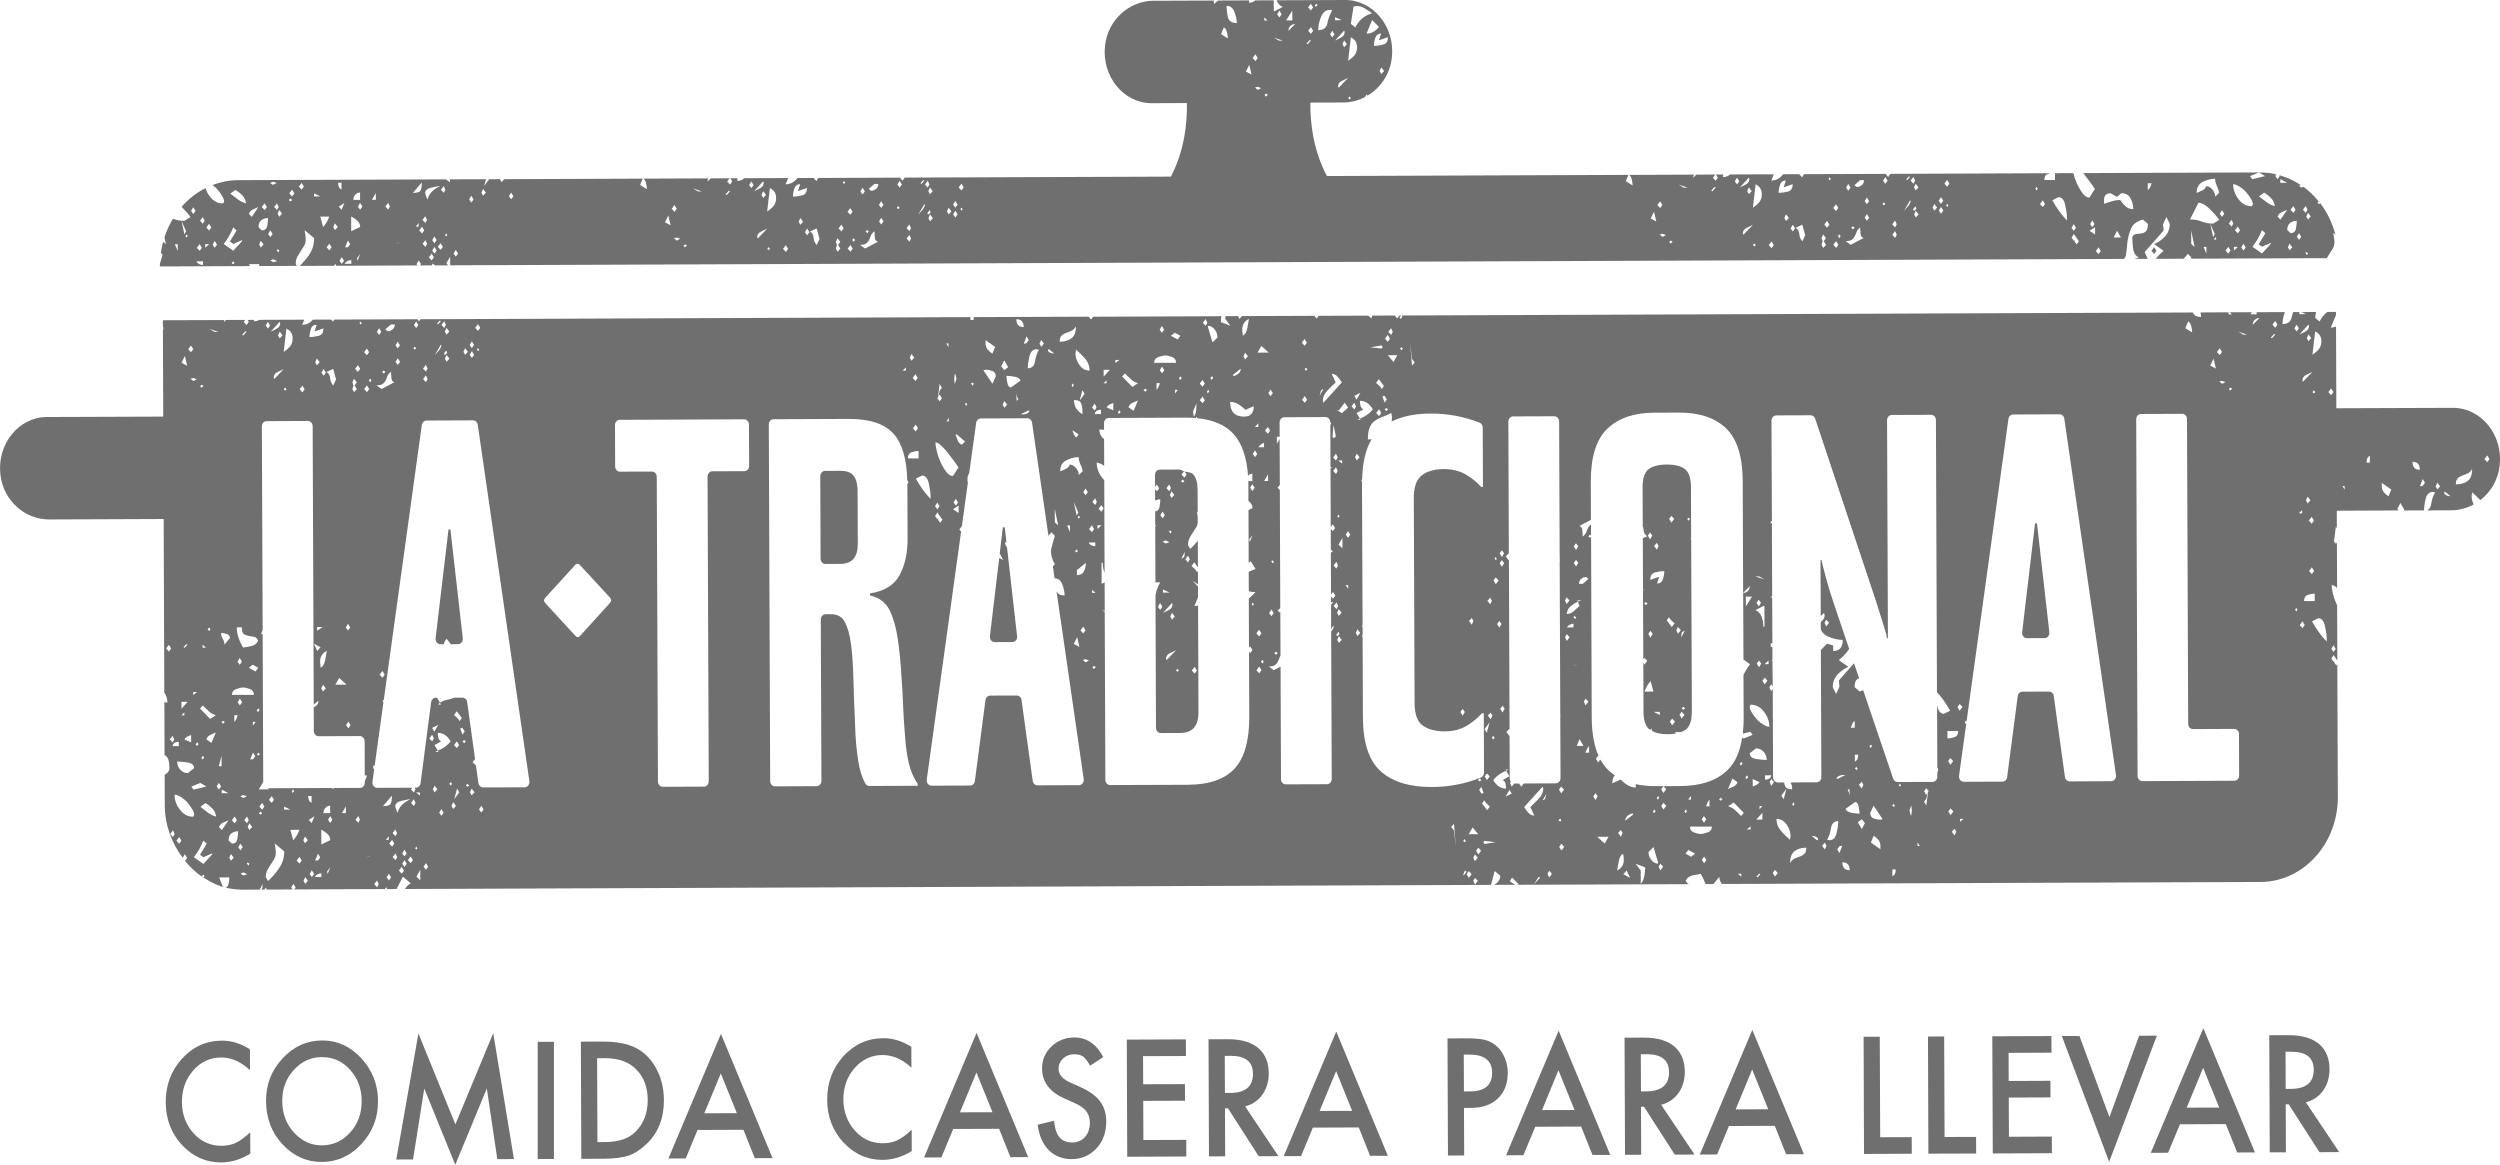
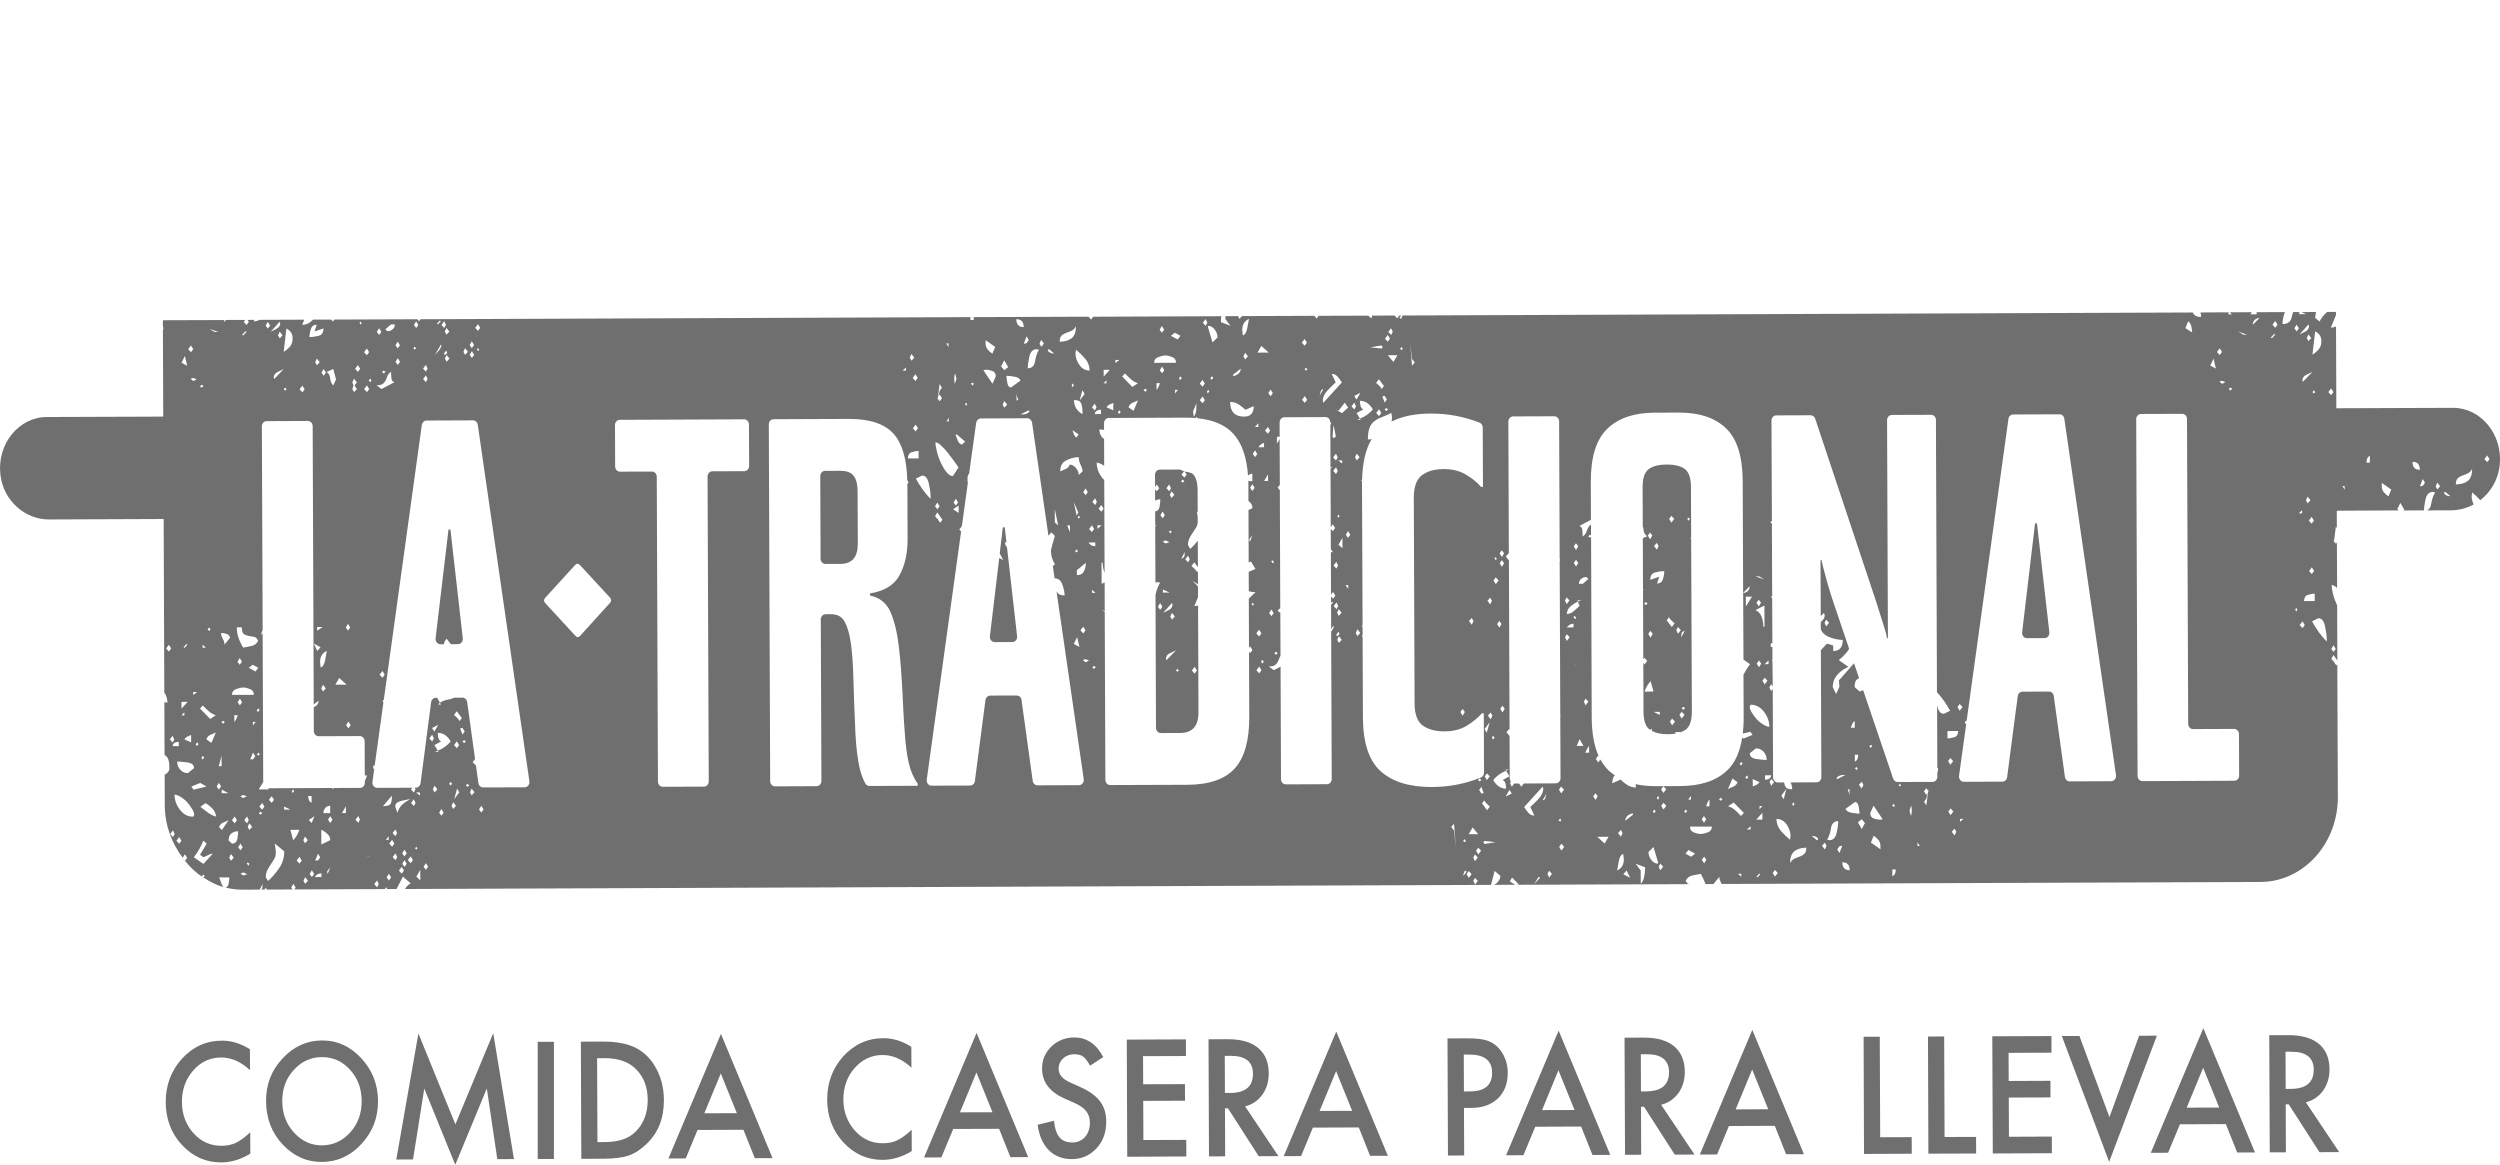
<svg xmlns="http://www.w3.org/2000/svg" version="1.1" id="Capa_1" x="0px" y="0px" width="82.485px" height="38.431px" viewBox="0 0 82.485 38.431" enable-background="new 0 0 82.485 38.431" xml:space="preserve">
  <path fill="#706F6F" d="M67.144,17.269l-0.425,3.592c-0.012,0.104,0.063,0.196,0.157,0.195l0.583-0.002  c0.095,0,0.168-0.091,0.157-0.194l-0.408-3.591H67.144z" />
  <path fill="#706F6F" d="M6.026,28.307l0.056,0.074c-0.02-0.023-0.035-0.054-0.054-0.078L6.026,28.307z" />
  <path fill="#706F6F" d="M80.933,13.456l-3.834,0.014c-0.008,0-0.014-0.006-0.014-0.006l-0.01-2.691  c-0.055,0.021-0.11,0.036-0.172,0.036l0.17-0.413v-0.09c0-0.009-0.006-0.015-0.006-0.015l-0.283,0.001  c-0.102,0.082-0.186,0.186-0.252,0.315l-0.148-0.122l0.031-0.191l-0.48,0.002l0.152,0.069l-0.223,0.001v-0.07l-0.205,0.001  c-0.016,0.054-0.034,0.105-0.045,0.161c-0.03,0.156-0.131,0.233-0.305,0.234c0-0.122,0.027-0.254,0.078-0.395l-0.933,0.004  l0.001,0.07h-0.203l0.042-0.07l-0.729,0.003l0.076,0.069l-0.111,0.001l-0.002-0.07l-0.924,0.005c0.01,0.053,0.017,0.104,0.018,0.149  c-0.146,0.001-0.235-0.051-0.273-0.148l-26.076,0.099l-0.043,0.114l-0.057-0.04l0.057-0.074l-0.063,0.001l-0.066,0.093l-0.087-0.093  l-0.741,0.003l-0.025,0.093l-0.107-0.092L43.5,10.42l-0.052,0.093l-0.086-0.093l-2.385,0.009l-0.085,0.095L40.85,10.43l-0.421,0.002  v0.093l0.168,0.224l-0.315-0.121c-0.001-0.058,0.005-0.124,0.014-0.195l-4.229,0.017L36,10.541l-0.086-0.092l-3.788,0.014v0.093  l-0.111,0.001c0-0.036,0.004-0.065,0.01-0.094l-18.153,0.07l-0.048,0.068l-0.049-0.068l-2.75,0.011l-0.037,0.067l-0.061-0.067  l-0.601,0.002c-0.1,0.111-0.219,0.17-0.356,0.17l0.069-0.169l-1.483,0.006c-0.047,0.03-0.106,0.049-0.181,0.05  c0-0.018,0.004-0.032,0.005-0.049l-0.213,0.001l0.041,0.067l-0.074,0.102l-0.092-0.101l0.05-0.068l-0.595,0.002H7.459l-0.067,0.068  c0-0.024,0.006-0.045,0.012-0.066l-0.467,0.002l-1.551,0.005c-0.007,0-0.012,0.006-0.012,0.015v0.154  c0.01,0.053,0.017,0.102,0.017,0.142l-0.016-0.01l0.011,2.864c0,0-0.006,0.014-0.013,0.014L1.54,13.759  c-0.914,0.003-1.648,0.887-1.526,1.91c0.102,0.858,0.817,1.474,1.607,1.47l3.766-0.015c0.007,0,0.013,0.007,0.013,0.013l0.021,5.712  c0.068,0.1,0.103,0.21,0.104,0.331c-0.036,0-0.07-0.005-0.102-0.014l0.006,1.741c0.036,0.023,0.068,0.051,0.093,0.086  c0.044,0.062,0.066,0.179,0.067,0.354c0,0.067-0.031,0.126-0.092,0.173c-0.02,0.016-0.043,0.028-0.065,0.042l0.004,1.002  c0.002,0.667,0.234,1.261,0.592,1.737L6.1,28.184l0.074,0.121l-0.07,0.098c0.169,0.207,0.358,0.39,0.577,0.534l-0.022-0.025  l0.055-0.061l0.037,0.061l-0.048,0.035c0.206,0.134,0.424,0.253,0.662,0.318c-0.028-0.045-0.05-0.089-0.066-0.134  c-0.019-0.053-0.041-0.113-0.066-0.182l0.334-0.001c0,0.068-0.01,0.143-0.027,0.223c-0.014,0.061-0.047,0.1-0.099,0.114  c0.182,0.045,0.372,0.069,0.566,0.069l0.563-0.002l0.091-0.186c0,0.068-0.002,0.115-0.008,0.143  c-0.003,0.015-0.016,0.028-0.034,0.043l0.105-0.001l0.048-0.063l0.03,0.063l0.851-0.004l-0.046-0.063l0.073-0.121l0.075,0.12  l-0.046,0.063l2.992-0.012l0.038-0.063l0.038,0.063l0.309-0.002c0.005-0.01,0.009-0.021,0.014-0.032  c0.068-0.129,0.132-0.253,0.194-0.376l0.26,0.223c-0.062,0.027-0.114,0.071-0.157,0.133c-0.013,0.017-0.025,0.034-0.038,0.052  l35.836-0.136l0.119-0.46l0.187,0.161c0.001,0.081-0.033,0.155-0.101,0.224c-0.033,0.032-0.067,0.058-0.103,0.074l0.694-0.002  l-0.176-0.114l0.074-0.123l0.223,0.223l-0.073,0.014l5.683-0.021c-0.039-0.018-0.076-0.051-0.105-0.113  c0.05-0.096,0.125-0.153,0.223-0.175c0.098-0.02,0.191-0.038,0.277-0.052c0.062,0.109,0.111,0.216,0.15,0.324  c0.002,0.005,0.002,0.01,0.004,0.013l0.279-0.001c-0.002-0.004-0.005-0.007-0.007-0.013l0.185-0.225  c0,0.069,0.021,0.133,0.057,0.193c0.009,0.014,0.014,0.029,0.02,0.043l17.781-0.066c1.414-0.007,2.555-1.264,2.549-2.81  l-0.018-4.378l-0.031,0.044l-0.074-0.101c0.012-0.014,0.016-0.024,0.01-0.03c-0.008-0.007-0.017-0.004-0.029,0.008l-0.073-0.1  l0.073-0.121l0.125,0.182l-0.006-1.815c-0.002-0.003-0.004-0.007-0.004-0.01c-0.057-0.121-0.102-0.246-0.133-0.375  c-0.031-0.127-0.047-0.225-0.047-0.293c0.049-0.001,0.109,0.034,0.182,0.098l-0.006-1.5l-0.033,0.044l-0.057-0.078l-0.017,0.078  l0.011-0.086l-0.011-0.015l0.017-0.028l0.055-0.438l0.033,0.052l-0.002-0.565c0-0.006,0.006-0.012,0.014-0.012l2.022-0.009  l-0.049-0.063h0.019l0.092-0.184l0.131,0.223L79.3,16.842l0.678-0.003c0.002-0.104,0.018-0.229,0.053-0.375  c0.035-0.155,0.117-0.234,0.24-0.234l0.074,0.02c-0.063,0.095-0.105,0.22-0.13,0.375c-0.017,0.112-0.063,0.185-0.14,0.215  l0.801-0.003c0.263-0.001,0.516-0.072,0.74-0.193c-0.043-0.091-0.066-0.181-0.067-0.276l0.019-0.122  c0.088,0.072,0.177,0.16,0.266,0.257c0.342-0.263,0.587-0.667,0.641-1.146C82.586,14.329,81.847,13.452,80.933,13.456   M73.595,12.787l0.057,0.04l-0.076,0.062l-0.036-0.061L73.595,12.787z M73.238,11.491l0.074,0.122l-0.074,0.101l-0.092-0.1  L73.238,11.491z M73.426,12.605l-0.11,0.061l-0.092-0.081l0.092-0.02L73.426,12.605z M73.036,11.836l0.075,0.325l-0.187-0.102  L73.036,11.836z M72.197,10.603c0.049,0.026,0.082,0.083,0.102,0.162c0.02,0.081,0.028,0.149,0.029,0.203l-0.223-0.141  L72.197,10.603z M64.658,23.227l0.093,0.102l-0.093,0.121l-0.073-0.121L64.658,23.227z M58.201,23.484  c0.117,0.154,0.177,0.319,0.177,0.495c-0.049,0.001-0.114-0.022-0.194-0.069c-0.08-0.048-0.152-0.105-0.214-0.171  c-0.062-0.068-0.118-0.143-0.168-0.225c-0.05-0.079-0.075-0.147-0.075-0.201l0.037-0.063C57.937,23.251,58.083,23.33,58.201,23.484   M57.962,21.896l0.074-0.104l0.074,0.103l-0.073,0.12L57.962,21.896z M58.15,22.46l0.074-0.101l0.092,0.1l-0.092,0.123L58.15,22.46z   M58.351,21.913l-0.13,0.001l0.13-0.123V21.913z M58.044,19.017l0.167,0.101l-0.298-0.101H58.044z M58.103,19.887l-0.074,0.121  l-0.074-0.121l0.074-0.1L58.103,19.887z M58.195,19.988h0.02l0.003,0.688h-0.038c0-0.107-0.019-0.215-0.056-0.322  c-0.038-0.108-0.106-0.183-0.205-0.223L58.195,19.988z M57.603,20.01l-0.002-0.323h0.204L57.603,20.01z M51.998,17.923l0.074,0.103  l-0.073,0.122l-0.074-0.122L51.998,17.923z M52,18.472l0.074,0.101L52,18.693l-0.074-0.12L52,18.472z M52.06,19.848l-0.018-0.038  h0.146L52.06,19.848l0.057,0.144c-0.063,0.053-0.127,0.111-0.194,0.173s-0.144,0.092-0.231,0.092  c0.013-0.108,0.056-0.192,0.129-0.254C51.894,19.941,51.974,19.889,52.06,19.848 M51.689,19.709l0.094,0.102l-0.092,0.121  l-0.057-0.12L51.689,19.709z M49.552,18.156l0.074,0.101l-0.073,0.122l-0.075-0.122L49.552,18.156z M49.553,18.481l0.074,0.101  l-0.073,0.121l-0.074-0.121L49.553,18.481z M49.646,23.385l-0.074,0.122l-0.074-0.121l0.074-0.103L49.646,23.385z M49.542,20.588  l-0.073,0.121l-0.073-0.12l0.072-0.101L49.542,20.588z M49.349,18.38l0.037,0.061l-0.037,0.041l-0.037-0.061L49.349,18.38z   M49.351,19.049l0.094,0.102l-0.092,0.122l-0.076-0.121L49.351,19.049z M49.316,24.339L49.261,24.4l-0.037-0.062l0.036-0.061  L49.316,24.339z M49.168,19.719l0.056,0.102l-0.055,0.121l-0.093-0.12L49.168,19.719z M49.183,23.508l0.057,0.102l-0.055,0.123  l-0.094-0.123L49.183,23.508z M49.148,23.832l-0.093,0.346l-0.073-0.121L49.148,23.832z M49.05,25.53h0.025l0.078,0.086  l-0.092,0.123l-0.074-0.123L49.05,25.53z M46.586,11.838l0.093,0.122l-0.092,0.103l-0.059-0.771L46.586,11.838z M46.234,11.456  l0.055,0.04l-0.055,0.061l-0.037-0.06L46.234,11.456z M46.105,11.719l-0.129,0.224L45.79,11.72L46.105,11.719z M45.898,10.829  l0.055,0.12l-0.055,0.102l-0.094-0.101L45.898,10.829z M45.788,11.051l0.073,0.121l-0.072,0.104l-0.094-0.103L45.788,11.051z   M45.757,13.181l-0.072,0.101l-0.076-0.202l0.074-0.021L45.757,13.181z M45.796,13.504l-0.055,0.062l-0.057-0.062l0.057-0.04  L45.796,13.504z M45.589,12.836c-0.025-0.054-0.087-0.122-0.186-0.202l0.092-0.122l0.167,0.224L45.589,12.836z M45.574,13.626  L45.5,13.729l-0.093-0.103l0.092-0.121L45.574,13.626z M45.584,11.397l0.037,0.061l-0.037,0.041l-0.371-0.039L45.584,11.397z   M44.886,12.96l-0.129,0.226l-0.074-0.123L44.886,12.96z M43.939,12.336c0.073,0,0.139,0.03,0.194,0.091s0.103,0.124,0.14,0.191  l-0.609,0.671l-0.02-0.06c0-0.123,0.053-0.237,0.157-0.348c0.104-0.106,0.194-0.195,0.269-0.263L43.939,12.336z M44.148,18.659  l-0.056,0.101L44,18.659l0.092-0.122L44.148,18.659z M43.988,15.538l0.092-0.122l0.057,0.121l-0.056,0.102L43.988,15.538z   M44.124,17.037l0.037-0.061l0.036,0.061l-0.036,0.04L44.124,17.037z M44.079,15.193l-0.093-0.102l0.093-0.122l0.056,0.121  L44.079,15.193z M44.002,14.463l-0.037-0.06L44,14.019l0.075,0.384L44.002,14.463z M43.57,12.936  c0.012-0.062,0.043-0.093,0.092-0.093l-0.129,0.224C43.545,13.04,43.558,12.997,43.57,12.936 M43.044,11.184l0.075,0.121  l-0.074,0.103l-0.093-0.102L43.044,11.184z M43.14,12.176l-0.055,0.062l-0.037-0.062l0.037-0.039L43.14,12.176z M43.051,13.068  l0.075,0.122l-0.074,0.101l-0.093-0.1L43.051,13.068z M42.158,21.545l-0.057,0.062l-0.056-0.062l0.056-0.041L42.158,21.545z   M41.999,18.586l-0.056-0.061l0.035-0.041l0.057,0.06L41.999,18.586z M41.949,20.106l0.074,0.122l-0.074,0.101l-0.074-0.101  L41.949,20.106z M41.833,14.31l-0.094-0.102l0.093-0.121l0.073,0.12L41.833,14.31z M41.995,12.971l-0.073,0.103l-0.075-0.102  l0.074-0.121L41.995,12.971z M41.617,11.413l0.244,0.221l-0.371,0.001L41.617,11.413z M41.521,14.757  c0.035-0.067,0.096-0.115,0.184-0.143l0.001,0.142L41.521,14.757z M41.617,20.897l-0.073,0.102l-0.093-0.101l0.093-0.122  L41.617,20.897z M41.517,13.966v0.122h-0.111L41.517,13.966z M41.208,10.521c-0.013,0.067-0.031,0.17-0.055,0.306  c-0.025,0.134-0.073,0.215-0.147,0.243l-0.019-0.183C40.985,10.712,41.06,10.59,41.208,10.521 M41.174,11.758l-0.092,0.102  l-0.056-0.101l0.056-0.122L41.174,11.758z M40.936,12.165c0,0.067-0.025,0.122-0.074,0.162c-0.049,0.041-0.104,0.068-0.166,0.082  l-0.019-0.041L40.936,12.165z M40.865,13.341c0.087,0.055,0.161,0.114,0.224,0.182l0.277-0.123c0,0.229-0.104,0.345-0.314,0.346  c-0.309,0.001-0.464-0.161-0.465-0.485C40.687,13.26,40.778,13.287,40.865,13.341 M39.855,10.75c0.085,0,0.16,0.041,0.222,0.12  c0.063,0.082,0.094,0.17,0.094,0.264l-0.166,0.163l-0.15-0.506V10.75z M40.028,12.472l-0.055,0.062l-0.038-0.061l0.056-0.062  L40.028,12.472z M39.9,12.918l-0.055,0.062l-0.02-0.061l0.038-0.061L39.9,12.918z M39.779,10.527l0.056,0.122l-0.055,0.102  l-0.093-0.102L39.779,10.527z M39.677,12.534l0.074,0.121l-0.073,0.103l-0.094-0.102L39.677,12.534z M39.679,13.081l0.074,0.123  l-0.074,0.1l-0.093-0.1L39.679,13.081z M39.476,13.305c0,0.082-0.003,0.16-0.008,0.234c-0.006,0.074-0.033,0.146-0.083,0.212  l-0.02-0.182L39.476,13.305z M38.762,10.978l0.186,0.101l-0.093,0.121l-0.223-0.12L38.762,10.978z M38.99,12.477l-0.056,0.061  l-0.037-0.06l0.056-0.062L38.99,12.477z M38.335,10.756l0.074,0.12l-0.073,0.103l-0.075-0.102L38.335,10.756z M38.219,11.781  c0.092-0.034,0.169-0.052,0.231-0.053c0.061,0,0.135,0.018,0.222,0.051c0.087,0.032,0.13,0.097,0.13,0.19l-0.722,0.003  C38.08,11.879,38.126,11.813,38.219,11.781 M38.862,12.862l-0.092,0.121l-0.001-0.121H38.862z M38.415,12.215l-0.073,0.101  l-0.075-0.1l0.074-0.122L38.415,12.215z M38.269,12.642c-0.025,0.095-0.062,0.169-0.11,0.223l-0.001-0.223H38.269z M37.787,12.826  l0.057,0.04l-0.056,0.061l-0.056-0.061L37.787,12.826z M37.117,12.32c0.062,0.067,0.128,0.133,0.196,0.192  c0.068,0.062,0.146,0.104,0.232,0.132l-0.185,0.123l-0.335-0.345L37.117,12.32z M37.547,13.212L37.4,13.556l-0.167-0.119  c0.024-0.068,0.068-0.116,0.129-0.144C37.423,13.267,37.486,13.24,37.547,13.212 M36.801,11.875h0.129l-0.129,0.104V11.875z   M36.975,13.599l-0.056,0.061l-0.037-0.061l0.056-0.061L36.975,13.599z M36.414,12.202l0.204-0.001l-0.203,0.224L36.414,12.202z   M36.732,13.296v0.243l-0.222-0.101c0.024-0.04,0.058-0.072,0.102-0.093C36.655,13.326,36.695,13.31,36.732,13.296 M36.506,12.546  l0.001,0.102h-0.092L36.506,12.546z M36.325,13.521l0.001,0.141l-0.204,0.001C36.134,13.569,36.203,13.521,36.325,13.521   M36.121,13.317l0.057,0.123l-0.056,0.101l-0.093-0.101L36.121,13.317z M36.1,17.453l-0.073,0.102l-0.094-0.101l0.093-0.122  L36.1,17.453z M35.95,12.226c-0.137,0-0.248-0.06-0.334-0.183c-0.087-0.121-0.132-0.249-0.132-0.385l0.018-0.121  c0.099,0.08,0.198,0.178,0.298,0.292C35.899,11.944,35.949,12.077,35.95,12.226 M35.761,18.854c-0.042,0.081-0.119,0.122-0.23,0.122  l-0.001-0.162l0.296-0.245C35.827,18.678,35.804,18.771,35.761,18.854 M35.815,20.798L35.741,20.9l-0.092-0.102l0.092-0.123  L35.815,20.798z M35.523,17.009l-0.095-0.445l0.15,0.345L35.523,17.009z M35.597,17.009l0.038,0.061L35.58,17.11l-0.019-0.041  L35.597,17.009z M35.564,18.186l-0.055,0.041l-0.037-0.04l0.055-0.063L35.564,18.186z M35.539,21.022l0.076,0.323l-0.186-0.1  L35.539,21.022z M35.587,14.332l-0.074,0.104c-0.037-0.027-0.065-0.064-0.084-0.11c-0.019-0.049-0.034-0.093-0.046-0.132  L35.587,14.332z M35.358,12.713l0.037-0.062l0.038,0.061l-0.056,0.063L35.358,12.713z M35.435,13.199  c0.124-0.001,0.201,0.033,0.232,0.101c0.031,0.068,0.047,0.155,0.048,0.264v0.101C35.528,13.559,35.436,13.402,35.435,13.199   M35.621,13.219l0.091-0.345l0.074,0.121L35.621,13.219z M35.742,16.238l0.074-0.122l0.075,0.122l-0.074,0.101L35.742,16.238z   M35.027,11.073c0.043-0.041,0.096-0.072,0.158-0.093c0.061-0.021,0.12-0.044,0.175-0.07c0.056-0.027,0.102-0.076,0.139-0.143  c0.001,0.189-0.048,0.321-0.147,0.396c-0.098,0.074-0.228,0.111-0.388,0.112C34.964,11.181,34.985,11.113,35.027,11.073   M35.183,15.188c0.135-0.069,0.271-0.104,0.408-0.104c0,0.081,0.018,0.159,0.056,0.234c0.037,0.072,0.063,0.15,0.075,0.231  l-0.129,0.123c0-0.082-0.032-0.159-0.094-0.232s-0.13-0.112-0.204-0.111c-0.024,0.068-0.067,0.115-0.129,0.142  c-0.062,0.028-0.123,0.056-0.185,0.082C34.98,15.377,35.046,15.254,35.183,15.188 M35.302,17.335l0.001,0.224l-0.094-0.224H35.302z   M34.612,11.521l0.168,0.141h-0.038c-0.024,0-0.058-0.01-0.101-0.029c-0.044-0.021-0.066-0.051-0.066-0.091L34.612,11.521z   M34.914,17.336l-0.111-0.102L34.8,16.79L34.914,17.336z M34.353,11.216l0.093,0.122l-0.092,0.103l-0.056-0.102L34.353,11.216z   M34.206,11.521l0.074,0.021c-0.062,0.094-0.105,0.22-0.129,0.375s-0.104,0.233-0.24,0.234c0-0.109,0.019-0.239,0.054-0.396  C34.001,11.602,34.082,11.522,34.206,11.521 M33.971,13.549c-0.012,0.04-0.04,0.071-0.083,0.093  c-0.043,0.021-0.083,0.029-0.12,0.029h-0.093l0.241-0.122H33.971z M33.944,11.218l-0.073,0.104l-0.093,0.02l0.092-0.244  L33.944,11.218z M33.776,10.793c-0.161,0.001-0.242-0.086-0.243-0.262C33.694,10.53,33.775,10.618,33.776,10.793 M33.671,12.557  l-0.314,0.226c-0.062,0-0.102-0.051-0.121-0.152c-0.019-0.101-0.029-0.179-0.029-0.232c0.062-0.001,0.148,0.01,0.26,0.028  C33.579,12.445,33.646,12.489,33.671,12.557 M33.6,13.166l-0.055,0.062l-0.02-0.284c0,0.027,0.007,0.063,0.019,0.109  C33.556,13.103,33.574,13.139,33.6,13.166 M33.23,13.351l-0.092,0.101l-0.056-0.101l0.055-0.122L33.23,13.351z M33.041,12.073  l0.092-0.184l0.13,0.224l-0.129,0.101l-0.112-0.14L33.041,12.073z M32.518,11.223l0.317,0.224l-0.093,0.222  c-0.062-0.04-0.115-0.086-0.158-0.14c-0.043-0.053-0.065-0.121-0.066-0.202V11.223z M32.521,12.197  c0.061-0.001,0.132,0.013,0.212,0.04c0.081,0.026,0.122,0.088,0.122,0.182l-0.11,0.243l-0.299-0.445L32.521,12.197z M32.078,12.624  l0.056,0.04l-0.055,0.062l-0.038-0.079L32.078,12.624z M31.876,13.293l0.037,0.04l-0.037,0.063l-0.037-0.081L31.876,13.293z   M31.502,12.342h0.019l0.037,0.162l-0.055,0.162C31.479,12.56,31.479,12.45,31.502,12.342 M31.844,14.571l-0.111,0.101  c-0.062-0.025-0.106-0.068-0.13-0.131c-0.025-0.061-0.05-0.125-0.075-0.193l0.037-0.019L31.844,14.571z M31.294,11.331l0.001,0.121  l-0.075-0.121H31.294z M31.304,13.782v0.122l-0.074,0.001L31.304,13.782z M30.93,13.135l0.017-0.027l0.055-0.439l0.075,0.123  l-0.074,0.102l-0.039,0.188l0.039-0.067l0.075,0.122l-0.074,0.103l-0.057-0.079l-0.016,0.079l0.01-0.086L30.93,13.135z   M31.047,14.696c0.075,0.067,0.149,0.147,0.224,0.241c0.074,0.095,0.142,0.186,0.205,0.273c0.062,0.087,0.112,0.159,0.149,0.212  l-0.185,0.284c-0.073,0-0.145-0.044-0.213-0.13c-0.068-0.088-0.131-0.192-0.187-0.314c-0.056-0.12-0.1-0.244-0.131-0.375  c-0.031-0.128-0.047-0.225-0.047-0.293C30.912,14.594,30.974,14.629,31.047,14.696 M31.629,16.68l0.001,0.243l-0.185-0.121  L31.629,16.68z M31.462,16.579l0.074-0.122l0.074,0.121l-0.073,0.103L31.462,16.579z M30.925,16.581L31,16.702l-0.074,0.102  l-0.075-0.102L30.925,16.581z M30.926,16.905l0.168,0.243l-0.074,0.101l-0.074-0.101c0.012-0.013,0.015-0.024,0.009-0.029  c-0.006-0.008-0.016-0.004-0.028,0.008l-0.075-0.1L30.926,16.905z M30.646,15.955c0.037,0.174,0.057,0.309,0.057,0.404v0.101  c-0.174-0.175-0.335-0.396-0.485-0.668l0.204-0.101C30.532,15.691,30.608,15.778,30.646,15.955 M30.279,12.469l-0.074,0.102  l-0.092-0.101l0.091-0.123L30.279,12.469z M30.286,14.131l-0.074,0.103l-0.092-0.103l0.092-0.122L30.286,14.131z M30.073,11.679  l0.093,0.121l-0.093,0.102l-0.056-0.101L30.073,11.679z M30.075,14.922c0.08-0.026,0.158-0.042,0.232-0.043l0.001,0.245  l-0.353,0.001C29.956,15.018,29.996,14.95,30.075,14.922 M29.889,12.126v0.102h-0.111L29.889,12.126z M15.77,10.694l0.075,0.121  l-0.074,0.101l-0.093-0.1L15.77,10.694z M15.811,11.544l-0.038,0.041l-0.036-0.06l0.036-0.041L15.811,11.544z M15.567,11.262  l0.074,0.121l-0.073,0.103l-0.074-0.102L15.567,11.262z M15.569,11.586l0.074,0.122L15.57,11.81l-0.074-0.102L15.569,11.586z   M15.346,11.486l0.093,0.121l-0.092,0.102l-0.056-0.101L15.346,11.486z M14.825,10.94l-0.092,0.103l-0.057-0.102l0.056-0.121  L14.825,10.94z M14.735,11.711l0.094,0.122l-0.093,0.102l-0.056-0.102L14.735,11.711z M14.644,11.671l0.073-0.102l0.019,0.02  l0.018,0.062l-0.074,0.062L14.644,11.671z M14.657,10.597l0.056,0.121l-0.056,0.103l-0.092-0.102L14.657,10.597z M14.509,10.578  l0.037,0.02l-0.092,0.102l-0.038-0.021L14.509,10.578z M14.549,11.368l0.018,0.04c-0.024,0.068-0.057,0.126-0.101,0.173l-0.12,0.132  L14.549,11.368z M14.051,12.039l0.056,0.121l-0.056,0.101l-0.093-0.1L14.051,12.039z M14.052,12.383l0.056,0.122l-0.055,0.102  l-0.093-0.101L14.052,12.383z M13.73,10.602l0.074,0.12l-0.073,0.102l-0.074-0.102L13.73,10.602z M13.678,11.434l0.055,0.059  l-0.055,0.041l-0.037-0.041L13.678,11.434z M13.123,11.271l0.073,0.122l-0.073,0.101l-0.074-0.101L13.123,11.271z M13.125,11.818  l0.074,0.122l-0.073,0.102L13.05,11.94L13.125,11.818z M12.897,10.706l0.129-0.001c0.001,0.068-0.024,0.121-0.073,0.162  c-0.05,0.042-0.105,0.061-0.167,0.061l-0.074-0.06L12.897,10.706z M12.662,12.228l0.056,0.039l-0.055,0.061l-0.056-0.061  L12.662,12.228z M12.508,10.828l0.075,0.121l-0.074,0.102l-0.075-0.101L12.508,10.828z M12.617,12.672  c0.043-0.026,0.077-0.064,0.102-0.11c0.024-0.048,0.045-0.1,0.063-0.152c0.019-0.055,0.059-0.103,0.12-0.145  c0.001,0.056,0.004,0.122,0.011,0.203c0.005,0.081,0.04,0.129,0.102,0.143l-0.425,0.224l-0.168-0.121  C12.509,12.713,12.574,12.7,12.617,12.672 M12.693,22.26l-0.074,0.103l-0.094-0.103l0.093-0.121L12.693,22.26z M12.104,11.498  l0.074,0.122l-0.073,0.102l-0.093-0.101L12.104,11.498z M11.896,10.608l0.038,0.06l-0.037,0.041l-0.037-0.061L11.896,10.608z   M11.809,12.047l0.075,0.121l-0.074,0.103l-0.093-0.102L11.809,12.047z M11.625,12.615l0.056-0.121l0.092,0.121l-0.074,0.101  l0.075,0.121l-0.092,0.102l-0.056-0.101l0.036-0.122L11.625,12.615z M11.481,20.582l0.075,0.122l-0.074,0.101l-0.074-0.101  L11.481,20.582z M11.569,23.927l-0.075,0.102l-0.074-0.102l0.074-0.121L11.569,23.927z M11.434,22.589l-0.37,0.002l0.128-0.223  L11.434,22.589z M10.994,12.172l0.094,0.346l-0.092,0.201c-0.062-0.067-0.097-0.147-0.103-0.242  c-0.007-0.096-0.047-0.162-0.12-0.203L10.994,12.172z M10.728,21.781c-0.026,0.136-0.074,0.217-0.149,0.243l-0.018-0.182  c-0.001-0.175,0.073-0.297,0.221-0.365C10.769,21.545,10.75,21.646,10.728,21.781 M10.749,22.714l-0.091,0.102l-0.057-0.101  l0.056-0.123L10.749,22.714z M10.457,12.053l-0.057-0.102l0.056-0.122l0.093,0.121L10.457,12.053z M10.648,20.687l-0.184,0.123  l-0.001-0.122L10.648,20.687z M10.577,21.355l-0.11,0.123l-0.112-0.242L10.577,21.355z M10.679,12.396l-0.074-0.102l0.073-0.121  l0.075,0.121L10.679,12.396z M10.256,10.857c0.031-0.095,0.095-0.143,0.194-0.143l-0.074,0.223l0.297-0.103  c0,0.136-0.052,0.217-0.157,0.245c-0.105,0.026-0.206,0.041-0.305,0.041C10.211,11.04,10.226,10.952,10.256,10.857 M9.977,12.723  l0.074,0.121l-0.073,0.102l-0.093-0.101L9.977,12.723z M9.45,10.84c0.136,0.067,0.205,0.175,0.205,0.323  c0.001,0.109-0.028,0.197-0.082,0.264c-0.056,0.068-0.127,0.129-0.213,0.183L9.45,10.84z M9.458,12.846l-0.055,0.041l-0.037-0.04  l0.037-0.061L9.458,12.846z M9.048,12.504L9.03,12.463c-0.001-0.08,0.039-0.142,0.119-0.184c0.081-0.04,0.152-0.073,0.213-0.102  L9.048,12.504z M9.229,11.164l-0.057-0.1l0.056-0.123l0.093,0.122L9.229,11.164z M9.227,10.618l0.019,0.04  c0.001,0.081-0.036,0.142-0.11,0.183c-0.074,0.041-0.142,0.075-0.204,0.102L9.227,10.618z M8.837,10.62l0.075,0.12l-0.074,0.102  l-0.074-0.101L8.837,10.62z M8.099,10.927l0.036,0.019l-0.111,0.123l-0.036-0.02L8.099,10.927z M7.979,20.697  c0.001,0.122,0.022,0.197,0.066,0.223c0.043,0.028,0.095,0.048,0.158,0.061c0.061,0.014,0.12,0.022,0.176,0.029  c0.055,0.008,0.102,0.052,0.139,0.132c-0.049,0.095-0.122,0.152-0.221,0.173c-0.1,0.021-0.191,0.039-0.278,0.051  c-0.063-0.107-0.113-0.214-0.149-0.323c-0.038-0.106-0.057-0.223-0.057-0.345H7.979z M8.564,23.431l-0.055,0.062l-0.038-0.061  l0.056-0.061L8.564,23.431z M7.983,21.832L7.91,21.935l-0.074-0.103l0.073-0.122L7.983,21.832z M7.793,22.735  c0.092-0.033,0.169-0.051,0.231-0.052c0.061,0,0.136,0.018,0.222,0.051c0.087,0.033,0.13,0.097,0.131,0.191l-0.722,0.002  C7.654,22.833,7.7,22.77,7.793,22.735 M8.02,26.231l0.129,0.04l-0.129,0.06l-0.093-0.06L8.02,26.231z M7.841,23.171l0.073-0.122  l0.075,0.121l-0.075,0.102L7.841,23.171z M8.151,26.939l0.056,0.122l-0.055,0.101L8.06,27.062L8.151,26.939z M7.842,23.596  c-0.025,0.096-0.061,0.169-0.111,0.225v-0.224L7.842,23.596z M7.744,26.941l0.074,0.121l-0.073,0.102l-0.093-0.102L7.744,26.941z   M7.47,20.913c0.068,0.019,0.109,0.063,0.121,0.13l-0.184,0.225c0-0.068-0.019-0.132-0.057-0.192  c-0.037-0.062-0.056-0.124-0.056-0.192C7.343,20.883,7.402,20.893,7.47,20.913 M7.537,26.171l-0.222,0.001v-0.121L7.537,26.171z   M7.361,23.781l0.056,0.04l-0.056,0.061l-0.056-0.06L7.361,23.781z M7.312,25.28H7.219l0.09-0.344L7.312,25.28z M6.904,20.701  l0.037,0.061l-0.036,0.062L6.85,20.762L6.904,20.701z M6.66,12.695l0.055,0.04l-0.074,0.062l-0.037-0.061L6.66,12.695z M6.796,21.37  H6.685v-0.1L6.796,21.37z M6.813,25.951l-0.426,0.103l-0.074-0.101l0.296-0.121L6.813,25.951z M6.644,24.999l0.055-0.061  l0.037,0.061L6.68,25.061L6.644,24.999z M6.17,25.154c0.155,0.019,0.232,0.083,0.232,0.19L6.2,25.508  c-0.099,0-0.183-0.036-0.251-0.109c-0.068-0.075-0.103-0.166-0.103-0.274C5.908,25.124,6.017,25.134,6.17,25.154 M6.084,24.395  c0.024-0.041,0.058-0.072,0.102-0.093c0.044-0.02,0.083-0.037,0.12-0.052l0.001,0.244L6.084,24.395z M6.376,22.934l-0.001-0.103  h0.129L6.376,22.934z M6.494,24.615l-0.038-0.061l0.056-0.062l0.037,0.061L6.494,24.615z M6.379,12.574l-0.092-0.081l0.092-0.02  l0.112,0.04L6.379,12.574z M6.301,11.399l0.075,0.121l-0.074,0.101l-0.093-0.1L6.301,11.399z M6.1,11.745l0.075,0.324l-0.185-0.102  L6.1,11.745z M6.185,21.271l-0.093,0.102l-0.037-0.019l0.092-0.103L6.185,21.271z M5.987,23.157h0.204l-0.203,0.224L5.987,23.157z   M6.082,23.501v0.103H5.988L6.082,23.501z M5.899,24.476L5.9,24.617l-0.204,0.001C5.708,24.522,5.776,24.477,5.899,24.476   M5.751,24.396l-0.056,0.102l-0.093-0.102l0.093-0.121L5.751,24.396z M5.48,21.397l0.092-0.123l0.075,0.122l-0.074,0.101  L5.48,21.397z M5.708,27.617l-0.093-0.1l0.093-0.122l0.055,0.121L5.708,27.617z M5.913,27.84l-0.093-0.102l0.092-0.121l0.074,0.121  L5.913,27.84z M5.936,26.715c-0.118-0.153-0.177-0.32-0.178-0.497c0.05,0,0.114,0.025,0.195,0.071  c0.081,0.047,0.152,0.104,0.214,0.171c0.062,0.068,0.118,0.143,0.168,0.224s0.074,0.148,0.074,0.202l-0.036,0.061  C6.199,26.947,6.054,26.87,5.936,26.715 M6.711,28.505l-0.315-0.221c0.135-0.175,0.24-0.359,0.312-0.549l0.112,0.101L6.6,28.202  l0.111,0.081l0.279-0.122l0.018,0.019L6.711,28.505z M6.863,26.813c-0.081-0.062-0.165-0.126-0.251-0.192l0.166-0.122  c0.075,0.04,0.149,0.097,0.223,0.171c0.074,0.074,0.118,0.165,0.131,0.273C7.033,26.917,6.943,26.873,6.863,26.813 M6.976,24.512  l-0.168-0.12c0.025-0.068,0.067-0.115,0.129-0.144c0.062-0.027,0.123-0.054,0.185-0.081L6.976,24.512z M6.935,23.721L6.6,23.378  l0.092-0.102c0.063,0.067,0.127,0.132,0.196,0.191c0.067,0.061,0.145,0.105,0.232,0.131L6.935,23.721z M6.912,10.851l0.297,0.099  l-0.13,0.001L6.912,10.851z M7.147,25.95l0.073-0.121l0.075,0.12l-0.074,0.102L7.147,25.95z M7.227,27.288  c0.024-0.068,0.067-0.116,0.129-0.143c0.062-0.027,0.123-0.056,0.185-0.082l-0.221,0.325L7.227,27.288z M7.62,28.4L7.564,28.3  l0.054-0.123l0.094,0.122L7.62,28.4z M7.654,27.833l-0.112-0.102c0-0.107,0.031-0.185,0.092-0.232  c0.062-0.048,0.136-0.072,0.223-0.072c0,0.068-0.01,0.152-0.027,0.254C7.813,27.782,7.753,27.833,7.654,27.833 M7.933,27.832  l0.075,0.121l-0.074,0.101l-0.074-0.1L7.933,27.832z M8.029,28.885l-0.093-0.059l0.093-0.043l0.129,0.062L8.029,28.885z   M8.194,28.562L8.139,28.48l0.037-0.021l0.055,0.04L8.194,28.562z M8.228,27.385l-0.056-0.101l0.055-0.122l0.094,0.121L8.228,27.385  z M8.349,25.054H8.255l0.092-0.223l0.075,0.121L8.349,25.054z M8.344,23.939l-0.001-0.121l0.093-0.001L8.344,23.939z M8.208,22.033  l0.129-0.1l0.186,0.099l-0.093,0.123L8.208,22.033z M8.478,24.892l0.055-0.062l0.038,0.062l-0.056,0.04L8.478,24.892z M8.596,26.877  l-0.056-0.041l0.055-0.061l0.056,0.061L8.596,26.877z M8.651,26.715l-0.093-0.102l0.092-0.121l0.074,0.121L8.651,26.715z   M9.214,28.638c-0.11,0.163-0.233,0.306-0.369,0.429l-0.075-0.123c0-0.095,0.018-0.174,0.055-0.242  c0.037-0.068,0.074-0.13,0.111-0.184c0.036-0.055,0.074-0.111,0.11-0.174c0.037-0.061,0.055-0.132,0.055-0.213  c0-0.066-0.013-0.169-0.038-0.303l0.315,0.262C9.379,28.293,9.324,28.477,9.214,28.638 M8.873,26.389l0.092-0.12l0.075,0.12  L8.965,26.49L8.873,26.389z M9.674,27.724L9.581,27.38l0.297-0.001c-0.025,0.068-0.053,0.128-0.083,0.184  C9.763,27.616,9.724,27.67,9.674,27.724 M9.374,26.712V26.61l0.205,0.101L9.374,26.712z M9.63,26.103l0.037-0.061l0.038,0.061  l-0.056,0.061L9.63,26.103z M9.881,28.493l-0.093-0.101l0.092-0.122l0.075,0.122L9.881,28.493z M10.069,29.162l-0.056-0.1  l0.055-0.124l0.093,0.123L10.069,29.162z M10.064,27.824l-0.056-0.103l0.055-0.12l0.093,0.12L10.064,27.824z M10.168,26.263h0.112  l0.001,0.223C10.208,26.458,10.169,26.384,10.168,26.263 M10.375,26.931l-0.092,0.224l-0.093-0.102L10.375,26.931z M10.291,28.938  l-0.074-0.103l0.073-0.122l0.075,0.122L10.291,28.938z M10.605,28.938h-0.222c0.049-0.08,0.122-0.122,0.221-0.122L10.605,28.938z   M10.399,28.39l0.093-0.224l0.074,0.123l-0.073,0.101H10.399z M10.81,28.834l-0.019-0.081l0.11-0.142L10.81,28.834z M10.602,27.862  L10.6,27.376c0.062,0.026,0.127,0.071,0.195,0.131c0.068,0.061,0.103,0.131,0.103,0.212L10.602,27.862z M10.672,26.829  c-0.001-0.069,0.02-0.125,0.063-0.173c0.044-0.048,0.096-0.072,0.158-0.072l0.001,0.244L10.672,26.829z M10.896,27.152l-0.074-0.103  l0.073-0.121l0.075,0.121L10.896,27.152z M11.414,26.826h-0.13l0.129-0.223L11.414,26.826z M11.822,27.148l-0.094-0.102l0.093-0.122  l0.055,0.121L11.822,27.148z M12.037,25.823c0,0.095-0.07,0.173-0.157,0.173l-0.869,0.003l-0.026,0.038l-0.027-0.038l-2.113,0.009  H8.842l0.029,0.037l-0.334,0.001l0.148-0.244v0.001l-0.019-4.897L8.61,20.938c0.012-0.04,0.028-0.083,0.046-0.131  c0.002-0.008,0.007-0.012,0.01-0.018l-0.026-6.721c0-0.096,0.07-0.173,0.157-0.173l1.36-0.006c0.087,0,0.158,0.076,0.159,0.173  l0.035,9.183l0.158-0.125c0,0.067-0.025,0.122-0.074,0.163c-0.026,0.021-0.054,0.039-0.084,0.053l0.003,0.783  c0.001,0.095,0.072,0.172,0.159,0.172l1.359-0.005c0.087,0,0.158,0.076,0.159,0.172l0.004,1.129l0.077-0.001l-0.076,0.186V25.823z   M12.178,28.262l-0.023-0.007c-0.006,0.002-0.008,0.007-0.008,0.007l-0.043-0.021l0.051,0.014c0.012-0.002,0.022-0.006,0.031-0.014  L12.178,28.262z M12.108,12.938l-0.093-0.102l0.092-0.121l0.075,0.121L12.108,12.938z M12.164,12.552l0.055-0.06l0.037,0.059  l-0.037,0.063L12.164,12.552z M12.441,29.274l-0.093-0.103l0.092-0.12l0.057,0.12L12.441,29.274z M12.635,26.598l0.295-0.346  c0.001,0.135-0.015,0.228-0.045,0.275C12.854,26.573,12.771,26.597,12.635,26.598 M12.824,27.59v0.121l-0.092,0.001L12.824,27.59z   M12.831,29.051l-0.074-0.102l0.073-0.122l0.075,0.121L12.831,29.051z M12.844,27.833l0.092-0.122l0.074,0.121l-0.073,0.104  L12.844,27.833z M13.049,28.38l-0.093-0.101l0.092-0.122l0.057,0.122L13.049,28.38z M13.046,27.589l-0.093-0.101l0.092-0.121  l0.057,0.121L13.046,27.589z M13.071,26.707c-0.019-0.047-0.028-0.083-0.028-0.111c-0.001-0.081,0.067-0.138,0.203-0.172  c0.136-0.035,0.235-0.052,0.297-0.052c-0.099,0.041-0.189,0.099-0.269,0.172c-0.08,0.075-0.132,0.167-0.156,0.275  C13.105,26.792,13.089,26.756,13.071,26.707 M13.255,28.825l-0.093-0.1l0.092-0.123l0.075,0.121L13.255,28.825z M13.347,28.603  L13.272,28.5l0.074-0.121l0.074,0.12L13.347,28.603z M13.345,28.257l-0.074-0.101l0.074-0.122l0.074,0.121L13.345,28.257z   M13.551,28.479l-0.094-0.102l0.093-0.121l0.074,0.12L13.551,28.479z M13.562,26.493l0.092-0.122l0.057,0.121l-0.056,0.102  L13.562,26.493z M13.734,27.931l0.037,0.062l-0.037,0.04l-0.037-0.04L13.734,27.931z M13.867,29.047l-0.129-0.122l0.128-0.225  L13.867,29.047z M13.857,26.249l-0.13-0.102h0.129L13.857,26.249z M14.051,28.699l-0.074-0.101l0.074-0.12l0.075,0.12L14.051,28.699  z M14.165,24.363l0.093-0.122l0.056,0.121l-0.055,0.102L14.165,24.363z M14.256,24.019l0.203-0.103l-0.128,0.224L14.256,24.019z   M14.338,26.146l-0.056-0.102l0.056-0.122l0.093,0.121L14.338,26.146z M14.352,24.809l0.094-0.041l-0.112-0.184l0.221-0.122  c-0.049-0.026-0.081-0.066-0.093-0.12c-0.012-0.055-0.018-0.108-0.019-0.163c0.174-0.001,0.316,0.094,0.427,0.282  c-0.11,0.136-0.252,0.237-0.424,0.307l0.018,0.041H14.352z M14.564,26.915l-0.074-0.101l0.073-0.122l0.074,0.121L14.564,26.915z   M14.819,25.86l0.055-0.061l0.038,0.061l-0.037,0.06L14.819,25.86z M14.953,26.691l-0.056-0.103l0.055-0.121l0.094,0.12  L14.953,26.691z M14.988,26.366l0.091-0.345l0.075,0.121L14.988,26.366z M15.074,24.684l-0.093-0.102l0.092-0.122l0.075,0.122  L15.074,24.684z M14.979,23.589l0.091-0.122l0.168,0.223l-0.074,0.102C15.138,23.737,15.077,23.669,14.979,23.589 M15.257,24.014  l0.075,0.122l-0.074,0.102l-0.075-0.202L15.257,24.014z M15.259,24.46l0.055-0.041l0.056,0.04l-0.056,0.062L15.259,24.46z   M15.414,25.959l-0.038-0.041l0.037-0.06l0.074,0.06L15.414,25.959z M15.563,26.243l-0.056-0.102l0.055-0.122l0.093,0.12  L15.563,26.243z M15.88,26.81l-0.075-0.103l0.074-0.122l0.074,0.121L15.88,26.81z M17.312,25.977L15.94,25.98  c-0.078,0.001-0.145-0.063-0.157-0.147L15.7,25.231l-0.012,0.017l-0.093-0.101l0.079-0.104l-0.26-1.879  c-0.012-0.085-0.079-0.146-0.157-0.146l-0.27,0.001c-0.07,0.03-0.139,0.056-0.206,0.064c-0.092,0.014-0.182,0.049-0.269,0.103  l0.038,0.061l-0.093,0.001l0.055-0.062c-0.023-0.05-0.054-0.105-0.09-0.165h-0.041c-0.079,0-0.145,0.063-0.157,0.147l-0.348,2.672  c-0.012,0.085-0.078,0.149-0.157,0.149h-0.037l0.026,0.057l-0.056,0.103l-0.092-0.102l0.043-0.057l-1.158,0.004  c-0.097,0-0.172-0.095-0.156-0.199l0.059-0.432h-0.033v-0.103h0.047l0.288-2.083l-0.028-0.046l0.037-0.041l0.003,0.004l1.255-9.071  c0.013-0.085,0.078-0.148,0.156-0.148l1.533-0.006c0.078,0,0.145,0.062,0.157,0.147l1.703,11.759  C17.481,25.88,17.408,25.976,17.312,25.977 M20.15,19.856c-0.01,0.017-0.021,0.03-0.031,0.044l-0.968,1.069  c-0.011,0.012-0.025,0.024-0.039,0.034c-0.015,0.013-0.031,0.019-0.048,0.019s-0.032-0.005-0.048-0.019  c-0.015-0.01-0.028-0.021-0.039-0.033l-0.979-1.063c-0.01-0.013-0.022-0.027-0.032-0.044c-0.01-0.017-0.016-0.033-0.016-0.051  c0-0.02,0.006-0.035,0.015-0.053c0.011-0.017,0.022-0.03,0.032-0.044l0.971-1.064c0.011-0.014,0.024-0.025,0.039-0.033  c0.015-0.012,0.031-0.018,0.048-0.018c0.017,0,0.032,0.006,0.048,0.017c0.014,0.008,0.028,0.021,0.039,0.033l0.976,1.058  c0.011,0.013,0.022,0.027,0.031,0.043c0.009,0.018,0.014,0.034,0.014,0.053S20.158,19.84,20.15,19.856 M24.717,15.372  c0,0.095-0.071,0.173-0.158,0.174l-1.056,0.004c-0.088,0-0.158,0.079-0.158,0.173l0.039,10.058c0,0.095-0.071,0.173-0.158,0.173  l-1.359,0.005c-0.088,0-0.159-0.077-0.159-0.172l-0.039-10.057c0-0.095-0.071-0.173-0.158-0.171l-1.056,0.003  c-0.088,0-0.159-0.077-0.159-0.173l-0.005-1.364c-0.001-0.097,0.07-0.173,0.157-0.173l4.105-0.017c0.087,0,0.158,0.077,0.158,0.172  L24.717,15.372z M30.278,25.926l-1.589,0.006c-0.053,0-0.105-0.026-0.134-0.076c-0.114-0.199-0.195-0.455-0.242-0.769  c-0.055-0.354-0.089-0.747-0.101-1.176c-0.023-0.514-0.041-1.011-0.054-1.494c-0.012-0.481-0.04-0.881-0.084-1.194  c-0.043-0.303-0.111-0.537-0.202-0.706c-0.091-0.169-0.243-0.253-0.456-0.252h-0.177c-0.087,0.002-0.158,0.078-0.158,0.175  l0.021,5.325c0,0.097-0.07,0.174-0.158,0.174l-1.375,0.006c-0.087,0-0.158-0.077-0.158-0.172l-0.045-11.769  c-0.001-0.095,0.07-0.172,0.157-0.172l2.475-0.01c0.702-0.003,1.2,0.164,1.494,0.501c0.278,0.318,0.425,0.827,0.442,1.521  l0.043,0.071l-0.039,0.055l0.007,1.807c0.002,0.477-0.088,0.879-0.267,1.205c-0.18,0.328-0.504,0.524-0.972,0.597v0.07  c0.319,0.067,0.544,0.248,0.672,0.538c0.13,0.291,0.221,0.668,0.277,1.134c0.033,0.279,0.057,0.532,0.074,0.758  c0.017,0.227,0.031,0.454,0.043,0.681c0.011,0.228,0.023,0.461,0.034,0.698c0.011,0.24,0.029,0.499,0.051,0.776  c0.022,0.349,0.064,0.658,0.123,0.926c0.06,0.266,0.159,0.499,0.298,0.696V25.926z M35.601,25.906l-1.37,0.005  c-0.08,0-0.146-0.063-0.158-0.148l-0.369-2.669c-0.011-0.085-0.078-0.146-0.157-0.146L32.67,22.95  c-0.079,0.001-0.144,0.063-0.156,0.148l-0.349,2.672c-0.012,0.085-0.077,0.148-0.156,0.148l-1.275,0.005  c-0.097,0-0.171-0.094-0.157-0.198l1.134-8.19l-0.059-0.065l0.084-0.111l0.201-1.455l-0.014,0.005l-0.001-0.122  c0-0.072,0.019-0.126,0.053-0.162l0.232-1.67c0.012-0.086,0.078-0.148,0.155-0.149l1.533-0.006c0.078,0,0.144,0.063,0.157,0.147  l0.54,3.728c0.033-0.039,0.069-0.073,0.099-0.112l0.112,0.118c-0.013,0.042-0.037,0.127-0.073,0.256  c-0.037,0.128-0.055,0.206-0.055,0.232c0.001,0.162,0.044,0.311,0.132,0.446l-0.069,0.064l0.057,0.402  c0.121,0.001,0.206,0.068,0.254,0.2c0.05,0.135,0.076,0.257,0.076,0.365c-0.137,0-0.224-0.046-0.267-0.136l0.137,0.946H35v0.023  l0.756,5.226C35.771,25.811,35.697,25.905,35.601,25.906 M35.819,21.854l-0.093-0.082l0.093-0.021l0.111,0.04L35.819,21.854z   M36.081,22.074l-0.037-0.062l0.055-0.039l0.056,0.038L36.081,22.074z M36.033,19.562v-0.103l0.111,0.102L36.033,19.562z   M36.138,18.021c-0.098,0-0.173-0.039-0.223-0.121l0.223-0.001V18.021z M36.133,16.663l-0.093-0.102l0.092-0.122l0.057,0.122  L36.133,16.663z M36.34,17.331l-0.129,0.122l-0.001-0.122H36.34z M36.246,16.784l0.092-0.122l0.074,0.121l-0.073,0.102  L36.246,16.784z M41.336,19.986l-0.038-0.061l0.037-0.041l0.037,0.063L41.336,19.986z M41.426,19.54l-0.223,0.211l0.006,1.625  l0.039-0.052l0.074,0.123l-0.073,0.101l-0.039-0.043l0.001,0.387l0.002,0.002l-0.002,0.001l0.001,0.218l0.002,0.004h-0.002  l0.006,1.534c0.003,0.779-0.157,1.349-0.48,1.704c-0.323,0.355-0.842,0.534-1.554,0.538l-2.555,0.009  c-0.087,0.001-0.158-0.076-0.159-0.172l-0.021-5.543l-0.099-0.059l0.099,0.033l-0.003-0.946l-0.08,0.041h-0.019l-0.003-0.689h0.038  c0,0.109,0.019,0.217,0.057,0.323c0.001,0.006,0.004,0.008,0.005,0.011l-0.011-3.064c-0.026-0.022-0.049-0.047-0.072-0.077  c-0.117-0.153-0.176-0.319-0.177-0.495c0.049,0,0.113,0.023,0.194,0.07c0.019,0.011,0.035,0.023,0.053,0.036l-0.003-0.891  c-0.018-0.013-0.037-0.021-0.053-0.037c-0.069-0.074-0.103-0.165-0.103-0.273c0.035,0,0.088,0.003,0.155,0.01l-0.001-0.217  c-0.001-0.095,0.069-0.172,0.157-0.173l2.555-0.01c0.109,0,0.213,0.006,0.314,0.013l0.025-0.042l0.029,0.048  c0.525,0.054,0.923,0.223,1.19,0.517c0.279,0.309,0.438,0.767,0.481,1.375c0.04-0.037,0.087-0.061,0.142-0.061l0.001,0.244h-0.135  c0.001,0.044,0.003,0.086,0.004,0.132l0.001,0.524c0.01,0.008,0.02,0.014,0.03,0.022c0.068,0.061,0.103,0.133,0.104,0.213  l-0.132,0.063l0.006,1.736c0.022-0.022,0.047-0.036,0.076-0.036l0.149,0.243l-0.224,0.096l0.003,0.64  C41.275,19.528,41.35,19.54,41.426,19.54 M41.396,16.095l-0.075,0.103l-0.075-0.102l0.074-0.122L41.396,16.095z M41.328,17.655  l-0.092,0.224l-0.019-0.081L41.328,17.655z M41.334,14.98l0.073-0.121l0.076,0.121l-0.074,0.101L41.334,14.98z M41.548,22.216  l-0.093-0.101l0.092-0.123l0.075,0.122L41.548,22.216z M41.658,21.892l-0.055-0.061l0.055-0.061l0.037,0.061L41.658,21.892z   M41.838,15.648l0.001,0.223h-0.13L41.838,15.648z M43.92,20.839l0.019,4.862c0,0.096-0.069,0.173-0.156,0.173l-1.36,0.005  c-0.087,0.001-0.158-0.076-0.158-0.172l-0.014-3.711l-0.222,0.116l-0.166-0.121c0.086-0.001,0.149-0.014,0.195-0.04  c0.041-0.027,0.076-0.065,0.1-0.112c0.025-0.048,0.047-0.099,0.064-0.152c0.006-0.018,0.018-0.029,0.027-0.045l-0.006-1.438  c-0.008,0-0.012,0.002-0.018,0.002l-0.074-0.06l0.09-0.081l-0.014-3.895l-0.074-0.079l0.074-0.094l-0.007-1.512  c-0.032,0.064-0.063,0.118-0.09,0.146L42.13,14.41l0.091-0.001l-0.002-0.469c0-0.096,0.07-0.172,0.157-0.173l1.359-0.006  c0.084,0,0.149,0.07,0.156,0.16l0.034,0.057l-0.032,0.042l0.006,1.401c0.026-0.004,0.049-0.006,0.069-0.006  c-0.024,0.011-0.046,0.024-0.069,0.037l0.008,1.938l0.068-0.09l0.075,0.121l-0.073,0.103l-0.07-0.075l0.003,0.685l0.069,0.059  c-0.025,0.012-0.047,0.025-0.069,0.043l0.006,1.384l0.067-0.09l0.076,0.121l-0.074,0.103l-0.069-0.075l0.001,0.211l0.031-0.034  l0.037,0.02l-0.068,0.075l0.003,0.81l0.069-0.114l0.018,0.041C43.986,20.746,43.957,20.795,43.92,20.839 M44.096,19.875l0.058,0.121  l-0.057,0.102l-0.093-0.101L44.096,19.875z M44.156,20.847l0.02,0.021l0.018,0.061l-0.073,0.061l-0.037-0.039L44.156,20.847z   M44.176,21.212l-0.056-0.101l0.055-0.122l0.094,0.122L44.176,21.212z M44.172,20.32l-0.056-0.102l0.056-0.121l0.093,0.121  L44.172,20.32z M44.293,18.091l-0.13-0.121l0.129-0.223L44.293,18.091z M44.283,15.293l-0.129-0.1l0.129-0.001V15.293z   M44.072,13.51l0.094,0.04l0.203-0.264l0.111,0.162l-0.203,0.183L44.072,13.51z M44.484,19.427l-0.092-0.121h0.092V19.427z   M44.478,17.746l-0.074-0.103l0.074-0.12l0.074,0.12L44.478,17.746z M44.591,13.408l0.092-0.123l0.057,0.122l-0.055,0.101  L44.591,13.408z M44.787,20.987l-0.055-0.102l0.055-0.122l0.093,0.121L44.787,20.987z M44.764,15.191l-0.055-0.103l0.054-0.122  l0.094,0.121L44.764,15.191z M44.779,13.854l0.092-0.041l-0.112-0.184l0.222-0.122c-0.049-0.026-0.08-0.066-0.093-0.121  c-0.013-0.054-0.019-0.107-0.021-0.162c0.175,0,0.318,0.094,0.429,0.282c-0.11,0.136-0.252,0.238-0.425,0.307l0.019,0.041H44.779z   M45.558,25.45c-0.39-0.348-0.587-0.941-0.59-1.779l-0.01-2.651l-0.023-0.033l0.023-0.038l-0.001-0.255l-0.022-0.03l0.022-0.039  l-0.019-4.668c0-0.021,0.002-0.041,0.002-0.062l-0.024-0.035l0.026-0.047c0.015-0.555,0.117-0.999,0.315-1.323  c-0.042,0.007-0.083,0.01-0.125,0.01c-0.001-0.161,0.017-0.291,0.054-0.385s0.092-0.168,0.166-0.223  c0.073-0.056,0.157-0.099,0.25-0.134c0.092-0.034,0.194-0.078,0.305-0.134l0.02,0.143c0,0.051-0.006,0.097-0.014,0.142  c0.344-0.173,0.77-0.262,1.283-0.264c0.568-0.002,1.108,0.098,1.621,0.3c0.063,0.023,0.104,0.091,0.104,0.164l0.008,1.955  l-0.063,0.001c-0.118-0.141-0.28-0.273-0.488-0.4c-0.208-0.126-0.456-0.188-0.743-0.188c-0.299,0.001-0.536,0.067-0.718,0.202  c-0.18,0.135-0.27,0.383-0.27,0.742l0.026,6.789c0.002,0.361,0.093,0.605,0.274,0.732c0.182,0.128,0.421,0.19,0.72,0.189  c0.287-0.001,0.534-0.065,0.741-0.194s0.367-0.264,0.484-0.402l0.064-0.001l0.005,1.135v0.224l0.003,0.59v0.007  c0,0.072-0.041,0.14-0.104,0.164c-0.512,0.208-1.051,0.311-1.618,0.313C46.51,25.969,45.949,25.797,45.558,25.45 M48.615,20.491  l-0.055,0.121l-0.093-0.12l0.093-0.103L48.615,20.491z M48.331,23.491l-0.073,0.122l-0.074-0.121l0.073-0.101L48.331,23.491z   M48.876,25.739l-0.055,0.041l-0.057-0.04l0.055-0.062L48.876,25.739z M48.773,27.523l-0.315,0.001l0.129-0.224L48.773,27.523z   M48.365,27.748l-0.036,0.04l-0.056-0.04l0.056-0.061L48.365,27.748z M47.974,27.405l-0.093-0.122l0.093-0.102l0.059,0.771  L47.974,27.405z M48.277,28.863l0.056-0.143l0.056,0.04l-0.093,0.123L48.277,28.863z M48.462,28.963l-0.074-0.121l0.073-0.101  l0.094,0.101L48.462,28.963z M48.667,29.186l-0.057-0.122l0.057-0.102l0.092,0.102L48.667,29.186z M48.665,28.415l-0.056-0.121  l0.056-0.102l0.092,0.101L48.665,28.415z M48.775,28.192l-0.074-0.121l0.072-0.103l0.094,0.102L48.775,28.192z M48.803,26.064  l0.074-0.103l0.074,0.203l-0.073,0.021L48.803,26.064z M48.972,26.408c0.025,0.053,0.086,0.12,0.186,0.201l-0.092,0.123  l-0.168-0.223L48.972,26.408z M48.978,27.847l-0.037-0.061l0.037-0.04l0.369,0.039L48.978,27.847z M49.267,25.738  c0.109-0.136,0.252-0.238,0.424-0.307l-0.019-0.039l0.11-0.001l-0.092,0.04l0.111,0.182l-0.221,0.124  c0.049,0.025,0.081,0.065,0.093,0.12c0.013,0.055,0.019,0.107,0.019,0.163C49.521,26.021,49.377,25.927,49.267,25.738   M49.675,26.283l0.129-0.222l0.075,0.12L49.675,26.283z M50.289,26.626l0.609-0.672l0.02,0.063c0,0.119-0.053,0.234-0.157,0.344  c-0.104,0.108-0.194,0.198-0.269,0.265l0.132,0.283c-0.074,0.001-0.14-0.03-0.195-0.091C50.373,26.756,50.326,26.692,50.289,26.626   M50.613,29.178l0.147-0.242l0.056,0.019L50.613,29.178z M50.992,26.309C50.98,26.369,50.949,26.4,50.9,26.4l0.129-0.224  C51.017,26.204,51.003,26.248,50.992,26.309 M51.113,28.953l-0.055-0.121l0.055-0.102l0.093,0.102L51.113,28.953z M50.74,25.848  l-0.465,0.003l-0.082,0.106l-0.072-0.106l-0.149,0.001c0,0-0.007-0.001-0.011-0.003l-0.081,0.109l-0.058-0.121l0.027-0.051  c-0.021-0.03-0.037-0.066-0.037-0.107l-0.006-1.423l-0.009,0.021l-0.093-0.122l0.092-0.101l0.01,0.016l-0.021-5.61l-0.01,0.021  l-0.092-0.122l0.092-0.103l0.008,0.018l-0.016-4.361c0-0.096,0.07-0.173,0.158-0.174l1.359-0.005c0.087,0,0.158,0.077,0.158,0.172  l0.018,4.545l0.021,0.023l-0.021,0.032l0.003,0.734l0.001,0.003l-0.001,0.003l0.006,1.556l0.001,0.003l-0.001,0.002l0.011,2.797  l0.021-0.003l-0.021,0.023l0.008,2.048c0,0.097-0.069,0.173-0.157,0.174L50.74,25.848z M51.517,28.062l-0.074-0.122l0.074-0.103  l0.092,0.103L51.517,28.062z M51.42,27.067l0.056-0.062l0.037,0.062l-0.035,0.041L51.42,27.067z M51.51,26.175l-0.075-0.121  l0.074-0.102l0.094,0.102L51.51,26.175z M51.695,21.148l-0.057-0.122l0.057-0.102l0.093,0.101L51.695,21.148z M51.916,20.7  l-0.223,0.001c0.063-0.081,0.137-0.121,0.223-0.122V20.7z M51.952,20.316c0.024,0.026,0.044,0.053,0.056,0.08l-0.037,0.021  l-0.056-0.04L51.952,20.316z M51.949,21.957l0.009-0.02l0.022,0.007c0.006-0.002,0.008-0.007,0.008-0.007l0.043,0.02l-0.051-0.013  C51.968,21.946,51.958,21.95,51.949,21.957 M52.023,24.611l0.092-0.223l0.131,0.223H52.023z M52.431,24.834h-0.129  c0.049-0.107,0.092-0.182,0.128-0.224L52.431,24.834z M52.258,23.151l0.056-0.102l0.092,0.102l-0.092,0.121L52.258,23.151z   M52.226,19.261l-0.131,0.001c0-0.067,0.025-0.122,0.073-0.163c0.05-0.04,0.104-0.061,0.167-0.061l0.074,0.06L52.226,19.261z   M52.568,26.272l0.072-0.102l0.074,0.101l-0.072,0.123L52.568,26.272z M52.945,27.832l-0.243-0.222l0.37-0.002L52.945,27.832z   M53.355,28.722c0.012-0.067,0.031-0.17,0.055-0.305c0.023-0.134,0.072-0.216,0.146-0.243l0.02,0.182  C53.576,28.532,53.502,28.653,53.355,28.722 M53.386,27.486l0.094-0.103l0.056,0.102l-0.056,0.122L53.386,27.486z M53.56,28.842  l0.109-0.121l0.113,0.242L53.56,28.842z M53.626,27.078c-0.001-0.068,0.023-0.121,0.074-0.162c0.049-0.041,0.104-0.068,0.166-0.081  l0.019,0.04L53.626,27.078z M54.254,28.9c-0.019,0.109-0.058,0.196-0.119,0.265l-0.002-0.446l-0.168-0.222l0.315,0.12  C54.281,28.698,54.273,28.792,54.254,28.9 M54.707,28.494c-0.086,0.001-0.16-0.039-0.223-0.121  c-0.062-0.081-0.094-0.169-0.094-0.263l0.166-0.163l0.15,0.507V28.494z M54.533,26.771l0.056-0.061l0.038,0.061l-0.057,0.061  L54.533,26.771z M54.662,26.325l0.055-0.062l0.02,0.062l-0.037,0.061L54.662,26.325z M54.781,28.716l-0.055-0.12l0.055-0.102  l0.094,0.101L54.781,28.716z M54.885,26.709l-0.075-0.122l0.074-0.1l0.094,0.1L54.885,26.709z M54.883,26.163l-0.075-0.122  l0.074-0.102l0.094,0.102L54.883,26.163z M55.572,26.769l0.055-0.062l0.037,0.061l-0.055,0.061L55.572,26.769z M55.799,28.268  l-0.187-0.102l0.094-0.122l0.222,0.121L55.799,28.268z M56.226,28.488l-0.074-0.122l0.074-0.102l0.073,0.102L56.226,28.488z   M56.343,27.464c-0.093,0.034-0.17,0.051-0.232,0.051c-0.061,0-0.135-0.016-0.223-0.05c-0.086-0.034-0.129-0.096-0.129-0.191  l0.723-0.002C56.482,27.366,56.435,27.429,56.343,27.464 M55.699,26.382l0.093-0.122l0.001,0.121L55.699,26.382z M56.148,27.028  l0.072-0.102l0.074,0.102l-0.073,0.122L56.148,27.028z M56.293,26.604c0.024-0.096,0.062-0.17,0.11-0.225v0.225H56.293z   M56.775,26.418l-0.057-0.04l0.055-0.061l0.057,0.06L56.775,26.418z M57.452,28.928l-0.112-0.1h0.111L57.452,28.928z M57.443,26.922  c-0.062-0.066-0.127-0.131-0.194-0.191c-0.068-0.061-0.146-0.104-0.233-0.13l0.186-0.122l0.336,0.343L57.443,26.922z M57.013,26.033  l0.148-0.346l0.167,0.122c-0.024,0.064-0.068,0.113-0.13,0.141S57.076,26.005,57.013,26.033 M57.4,25.2l0.056-0.062l0.036,0.062  l-0.055,0.059L57.4,25.2z M57.48,24.341c-0.074,0.475-0.235,0.832-0.488,1.072c-0.358,0.346-0.881,0.521-1.561,0.522l-0.344,0.002  l-0.001,0.001v-0.001l-0.453,0.001c-0.241,0.001-0.464-0.022-0.667-0.066c0.005,0.034,0.008,0.072,0.008,0.111  c-0.098,0-0.191-0.027-0.277-0.08s-0.161-0.115-0.223-0.182l-0.279,0.122c0-0.117,0.029-0.205,0.084-0.262  c-0.071-0.05-0.141-0.102-0.205-0.161c-0.105-0.102-0.194-0.223-0.271-0.36l-0.073,0.097l-0.076-0.122l0.074-0.101l0.024,0.024  c-0.153-0.33-0.231-0.757-0.235-1.282l-0.021-5.963L52.46,17.74l-0.057-0.041l0.057-0.062l0.034,0.038l-0.001-0.374  c-0.037,0.028-0.068,0.062-0.09,0.104c-0.024,0.048-0.047,0.098-0.064,0.153c-0.02,0.053-0.059,0.101-0.12,0.142  c0-0.055-0.003-0.122-0.01-0.202c-0.007-0.082-0.04-0.129-0.103-0.143l0.385-0.202l-0.004-1.259  c-0.002-0.815,0.179-1.397,0.545-1.748c0.365-0.352,0.883-0.527,1.554-0.53l0.798-0.003c0.68-0.003,1.203,0.17,1.564,0.518  c0.365,0.348,0.548,0.93,0.551,1.743l0.014,3.688l0.217-0.221c0,0.068-0.021,0.122-0.064,0.162  c-0.041,0.039-0.092,0.061-0.152,0.061l0.01,2.198l0.217,0.153c-0.086,0.112-0.155,0.229-0.217,0.346l0.006,1.397  c0.002,0.196-0.01,0.377-0.028,0.547l0.248-0.06l0.075,0.101l-0.297,0.123L57.48,24.341z M57.644,25.583l0.035,0.063l-0.055,0.061  l-0.037-0.061L57.644,25.583z M57.76,27.367l-0.13,0.001l0.13-0.102V27.367z M57.732,24.854l0.203-0.162  c0.1,0,0.184,0.037,0.252,0.109c0.067,0.075,0.103,0.165,0.103,0.274c-0.062,0.001-0.17-0.01-0.324-0.03  C57.81,25.026,57.732,24.962,57.732,24.854 M57.829,25.705l0.223,0.101c-0.024,0.04-0.058,0.07-0.103,0.092  c-0.043,0.021-0.082,0.037-0.119,0.051L57.829,25.705z M57.99,28.947l-0.038-0.021l0.092-0.101l0.038,0.021L57.99,28.947z   M58.148,27.042h-0.203l0.203-0.224V27.042z M58.054,26.698v-0.103h0.094L58.054,26.698z M58.236,25.724v-0.143l0.203-0.001  C58.427,25.675,58.361,25.723,58.236,25.724 M58.385,25.804l0.056-0.101l0.092,0.101l-0.092,0.121L58.385,25.804z M58.564,28.924  l-0.074-0.12l0.072-0.102l0.094,0.101L58.564,28.924z M58.613,27.02c0.136,0,0.246,0.061,0.334,0.182  c0.086,0.121,0.13,0.249,0.13,0.384l-0.017,0.122c-0.1-0.082-0.199-0.179-0.299-0.292C58.663,27.299,58.613,27.167,58.613,27.02   M58.775,26.248l0.166-0.223l-0.09,0.345L58.775,26.248z M59.533,28.171c-0.043,0.04-0.094,0.071-0.156,0.092  c-0.061,0.021-0.12,0.044-0.176,0.071c-0.055,0.028-0.102,0.075-0.139,0.145c0-0.19,0.049-0.322,0.147-0.397  s0.228-0.112,0.388-0.113C59.597,28.063,59.578,28.131,59.533,28.171 M59.128,26.532l0.057-0.062l0.019,0.062l-0.037,0.06  L59.128,26.532z M59.949,27.724l-0.168-0.141l0.039-0.001c0.023,0,0.058,0.01,0.101,0.03c0.044,0.02,0.065,0.05,0.065,0.092  L59.949,27.724z M60.209,28.027l-0.093-0.121l0.092-0.103l0.056,0.103L60.209,28.027z M60.357,27.722l-0.074-0.02  c0.062-0.095,0.104-0.22,0.128-0.375c0.024-0.156,0.104-0.235,0.239-0.235c0.002,0.108-0.017,0.24-0.054,0.396  C60.56,27.644,60.48,27.721,60.357,27.722 M60.589,25.695c0.014-0.041,0.04-0.072,0.083-0.092c0.044-0.021,0.084-0.032,0.121-0.032  h0.093l-0.24,0.123L60.589,25.695z M60.617,28.026l0.074-0.104l0.092-0.019l-0.09,0.242L60.617,28.026z M60.786,28.45  c0.161-0.001,0.241,0.088,0.243,0.262C60.867,28.713,60.787,28.625,60.786,28.45 M60.89,26.688l0.314-0.225  c0.063,0,0.102,0.05,0.121,0.151c0.019,0.1,0.027,0.179,0.029,0.232c-0.063,0-0.148-0.01-0.261-0.029  C60.984,26.797,60.916,26.754,60.89,26.688 M60.962,26.078l0.055-0.06l0.021,0.282c0-0.027-0.007-0.064-0.019-0.111  C61.006,26.143,60.988,26.105,60.962,26.078 M61.199,25.125v-0.224h0.111C61.31,25.022,61.273,25.097,61.199,25.125 M61.293,25.367  l-0.037,0.041l-0.056-0.061l0.055-0.041L61.293,25.367z M61.195,24.011h-0.129c0.013-0.042,0.026-0.081,0.045-0.123  c0.019-0.04,0.047-0.073,0.084-0.101V24.011z M61.333,25.895l0.092-0.102l0.056,0.102l-0.056,0.122L61.333,25.895z M61.523,27.171  l-0.094,0.183l-0.13-0.223l0.129-0.102l0.112,0.141L61.523,27.171z M62.044,28.021l-0.316-0.223l0.092-0.223  c0.063,0.039,0.115,0.088,0.16,0.141c0.041,0.055,0.063,0.121,0.063,0.202L62.044,28.021z M62.041,27.046  c-0.061,0-0.133-0.013-0.213-0.04c-0.081-0.026-0.121-0.087-0.121-0.181l0.109-0.243l0.299,0.445L62.041,27.046z M61.679,24.616  l0.055-0.042l0.039,0.042l-0.057,0.061L61.679,24.616z M62.437,28.909v-0.222h0.11C62.548,28.809,62.511,28.882,62.437,28.909   M62.428,26.58l0.056-0.061l0.037,0.079l-0.037,0.021L62.428,26.58z M62.685,25.95l-0.037-0.041l0.037-0.061l0.037,0.08  L62.685,25.95z M63.06,26.901h-0.019l-0.038-0.162l0.055-0.162C63.083,26.685,63.083,26.792,63.06,26.901 M63.267,27.914v-0.122  l0.074,0.121L63.267,27.914z M63.631,26.109l-0.017,0.027l-0.057,0.438l-0.074-0.121l0.074-0.102l0.039-0.188l-0.041,0.066  l-0.074-0.12l0.073-0.103l0.06,0.077l0.017-0.077l-0.012,0.085L63.631,26.109z M63.917,23.29c-0.001-0.009-0.003-0.018-0.005-0.026  l0.008,2.073h0.023l0.002,0.121h-0.025l0.001,0.167c0.001,0.095-0.069,0.173-0.158,0.173l-1.151,0.004  c-0.065,0.001-0.125-0.043-0.148-0.11l-0.991-2.92c-0.034,0.016-0.073,0.03-0.114,0.043l-0.166-0.144  c-0.002-0.12,0.021-0.202,0.063-0.242c0.024-0.023,0.054-0.041,0.083-0.053l-0.167-0.492l-0.5,0.567l0.019,0.202l-0.11,0.244  l-0.111-0.224c-0.001-0.161,0.052-0.3,0.156-0.416c0.104-0.113,0.224-0.198,0.36-0.255l-0.316-0.221  c0.086-0.068,0.17-0.15,0.25-0.245c0.035-0.041,0.064-0.086,0.091-0.13l-0.524-1.547c-0.055-0.163-0.105-0.326-0.154-0.489  s-0.088-0.307-0.121-0.435c-0.043-0.151-0.081-0.304-0.113-0.455h-0.033l0.008,1.848l0.109-0.105l0.02,0.08  c0,0.068-0.024,0.122-0.073,0.163c-0.024,0.021-0.042,0.044-0.056,0.07l0.002,0.223c0.013,0.039,0.031,0.072,0.056,0.104  c0.049,0.059,0.11,0.106,0.185,0.141c0.074,0.033,0.155,0.061,0.241,0.079c0.087,0.021,0.167,0.031,0.241,0.031  c0.001,0.242-0.104,0.365-0.313,0.366l-0.002-0.185l-0.203-0.059c-0.063,0.066-0.129,0.138-0.203,0.212l0.016,4.19  c0.001,0.096-0.068,0.173-0.156,0.173l-0.859,0.004c0.033,0.067,0.053,0.143,0.053,0.228c-0.123,0-0.2-0.032-0.23-0.1  c-0.018-0.036-0.029-0.079-0.037-0.127h-0.205c-0.088,0.001-0.159-0.076-0.159-0.172l-0.011-2.913l-0.055,0.07l-0.056-0.121  l0.055-0.101l0.056,0.061L58.48,21.82l-0.018-0.029l0.018-0.023l-0.002-0.424h-0.055v-0.12c0.02,0,0.037,0.003,0.055,0.006  l-0.007-1.497l-0.054-0.048l0.054-0.001l-0.009-2.413l-0.055-0.04l0.055-0.044l-0.014-3.309c0-0.095,0.07-0.172,0.158-0.173  l1.135-0.004c0.066,0,0.127,0.045,0.15,0.114l2.012,6.039c0.053,0.174,0.104,0.336,0.154,0.487c0.047,0.151,0.088,0.279,0.12,0.384  c0.042,0.128,0.07,0.238,0.08,0.333l0.033-0.002l-0.028-7.192c0-0.096,0.07-0.173,0.158-0.174l1.295-0.004  c0.087-0.001,0.159,0.075,0.159,0.171l0.034,8.981c0.154,0.166,0.3,0.368,0.434,0.612l-0.204,0.101  C64.029,23.552,63.955,23.465,63.917,23.29 M60.349,20.547l-0.094,0.121l-0.057-0.121l0.056-0.101L60.349,20.547z M64.283,26.775  l0.074-0.103l0.092,0.102l-0.092,0.122L64.283,26.775z M64.275,25.113l0.074-0.103l0.094,0.103l-0.092,0.12L64.275,25.113z   M64.488,27.565l-0.092-0.121l0.092-0.103l0.057,0.102L64.488,27.565z M64.486,24.321c-0.08,0.026-0.157,0.041-0.231,0.042  l-0.001-0.243l0.354-0.001C64.607,24.227,64.566,24.294,64.486,24.321 M64.672,27.118v-0.101h0.11L64.672,27.118z M69.658,25.775  l-1.371,0.006c-0.078,0-0.145-0.063-0.157-0.148l-0.368-2.669c-0.013-0.085-0.078-0.147-0.158-0.146l-0.875,0.003  c-0.08,0.001-0.145,0.063-0.156,0.147l-0.35,2.674c-0.011,0.084-0.076,0.147-0.156,0.147l-1.273,0.005  c-0.098,0-0.171-0.094-0.157-0.199l0.237-1.714l-0.008,0.014l-0.037-0.062l0.035-0.061l0.02,0.031l1.382-9.98  c0.011-0.085,0.078-0.147,0.155-0.148l1.533-0.006c0.078,0,0.145,0.063,0.156,0.147l1.705,11.759  C69.829,25.68,69.754,25.775,69.658,25.775 M73.878,25.587c0.001,0.097-0.068,0.173-0.157,0.173l-3.034,0.012  c-0.088,0.001-0.158-0.076-0.16-0.171l-0.045-11.769c0-0.095,0.071-0.172,0.158-0.173L72,13.654c0.087,0,0.158,0.076,0.158,0.172  l0.039,10.056c0,0.097,0.072,0.174,0.158,0.173l1.359-0.005c0.088,0,0.159,0.076,0.159,0.172L73.878,25.587z M74.014,11.042  l-0.168-0.1l0.298,0.1H74.014z M74.328,10.716c0-0.066,0.021-0.122,0.064-0.161c0.043-0.041,0.096-0.062,0.157-0.063L74.328,10.716z   M74.959,11.16l-0.037-0.021l0.11-0.121l0.037,0.021L74.959,11.16z M75.07,10.815l-0.092-0.102l0.09-0.123l0.076,0.122L75.07,10.815  z M76.386,10.934c0.137,0.065,0.204,0.174,0.205,0.32c0,0.11-0.027,0.198-0.083,0.266c-0.055,0.066-0.126,0.128-0.212,0.183  L76.386,10.934z M76.271,17.277l-0.093-0.101l0.093-0.123l0.074,0.122L76.271,17.277z M76.351,18.839l-0.074,0.101l-0.092-0.101  l0.092-0.123L76.351,18.839z M76.139,16.609l-0.056-0.102l0.055-0.121l0.094,0.121L76.139,16.609z M76.14,19.629  c0.08-0.025,0.158-0.041,0.232-0.041l0.001,0.243l-0.353,0.001C76.021,19.727,76.06,19.657,76.14,19.629 M76.338,12.979l-0.038-0.04  l0.037-0.061l0.057,0.061L76.338,12.979z M75.984,12.595l-0.019-0.04c0-0.081,0.04-0.142,0.12-0.183s0.15-0.075,0.213-0.102  L75.984,12.595z M76.166,11.256l-0.057-0.1l0.056-0.122l0.093,0.121L76.166,11.256z M76.163,10.709l0.021,0.041  c0,0.082-0.039,0.143-0.111,0.185c-0.074,0.038-0.143,0.073-0.205,0.101L76.163,10.709z M75.763,20.178l-0.037-0.061l0.036-0.062  l0.038,0.062L75.763,20.178z M75.701,10.833l0.072-0.122l0.076,0.121l-0.074,0.104L75.701,10.833z M75.955,16.832l0.001,0.104  l-0.112,0.001L75.955,16.832z M75.969,20.724l-0.093-0.1l0.093-0.123l0.073,0.122L75.969,20.724z M76.769,21.167  c-0.175-0.174-0.336-0.396-0.486-0.667l0.205-0.103c0.109,0,0.186,0.089,0.223,0.263c0.037,0.176,0.057,0.313,0.057,0.406  L76.769,21.167z M76.992,21.289l0.074,0.121l-0.074,0.101l-0.074-0.101L76.992,21.289z M76.914,13.038l-0.094-0.102l0.093-0.122  l0.075,0.122L76.914,13.038z M77.361,16.158l-0.074-0.12h0.072L77.361,16.158z M78.191,15.264l-0.11,0.001  c-0.001-0.121,0.036-0.196,0.11-0.224V15.264z M78.806,16.377c-0.062-0.042-0.113-0.087-0.158-0.142  c-0.043-0.055-0.064-0.122-0.064-0.202l-0.001-0.102l0.315,0.221L78.806,16.377z M79.599,15.238  c0.161-0.001,0.241,0.088,0.241,0.262C79.68,15.501,79.599,15.414,79.599,15.238 M79.937,16.028l-0.094,0.02l0.092-0.244  l0.075,0.122L79.937,16.028z M80.418,16.147l-0.056-0.102l0.056-0.121l0.092,0.121L80.418,16.147z M80.808,16.369  c-0.025,0-0.059-0.01-0.102-0.03s-0.064-0.05-0.066-0.091l0.038-0.021l0.168,0.142H80.808z M81.418,15.87  c-0.099,0.075-0.229,0.111-0.39,0.112c0-0.095,0.021-0.162,0.064-0.202c0.043-0.041,0.096-0.071,0.158-0.092  c0.061-0.021,0.12-0.044,0.175-0.071c0.056-0.029,0.101-0.076,0.14-0.145C81.566,15.663,81.517,15.795,81.418,15.87 M82.064,15.249  l-0.093-0.101l0.093-0.122l0.074,0.121L82.064,15.249z" />
  <path fill="#706F6F" d="M14.798,17.469l-0.426,3.592c-0.011,0.104,0.063,0.196,0.159,0.196l0.114-0.001  c0.01-0.063,0.037-0.123,0.092-0.181l0.139,0.18l0.237-0.002c0.094,0,0.168-0.09,0.156-0.193l-0.408-3.591H14.798z" />
  <polygon fill="#706F6F" points="37.192,38.166 39.142,38.157 39.14,37.609 37.725,37.614 37.72,36.322 39.098,36.317 39.096,35.77   37.718,35.774 37.714,34.847 39.129,34.842 39.127,34.293 37.177,34.301 " />
  <path fill="#706F6F" d="M35.664,35.875l-0.352-0.158c-0.258-0.116-0.384-0.265-0.385-0.454c-0.001-0.272,0.228-0.479,0.512-0.479  c0.128,0,0.227,0.025,0.297,0.076s0.151,0.153,0.23,0.302l0.435-0.285c-0.23-0.435-0.55-0.648-0.958-0.647  c-0.296,0.001-0.548,0.103-0.754,0.301c-0.205,0.197-0.308,0.438-0.307,0.73c0.002,0.435,0.247,0.762,0.731,0.98l0.343,0.153  c0.356,0.157,0.503,0.351,0.504,0.654c0.001,0.375-0.237,0.646-0.574,0.647c-0.357,0.001-0.554-0.182-0.612-0.716l-0.539,0.131  c0.096,0.723,0.511,1.137,1.129,1.134c0.324-0.001,0.591-0.119,0.81-0.352c0.219-0.232,0.326-0.53,0.325-0.889  C36.497,36.477,36.242,36.14,35.664,35.875" />
  <path fill="#706F6F" d="M30.488,38.19l0.572-0.002l0.39-0.939l1.514-0.005l0.374,0.936l0.586-0.002l-1.703-4.099L30.488,38.19z   M31.673,36.7l0.543-1.315l0.53,1.312L31.673,36.7z" />
  <path fill="#706F6F" d="M41.861,35.416c-0.001-0.34-0.102-0.605-0.303-0.799c-0.23-0.22-0.583-0.332-1.056-0.329l-0.628,0.002  l0.015,3.865l0.534-0.003l-0.006-1.583l0.099-0.001l1.014,1.58l0.651-0.002l-1.099-1.642C41.55,36.387,41.863,35.964,41.861,35.416   M40.415,36.061l-0.005-1.224l0.192-0.001c0.493-0.002,0.737,0.196,0.739,0.592c0.001,0.421-0.251,0.631-0.757,0.633H40.415z" />
  <path fill="#706F6F" d="M27.821,34.854c-0.355,0.396-0.531,0.874-0.529,1.432c0.003,0.555,0.182,1.025,0.535,1.407  c0.358,0.384,0.79,0.578,1.296,0.576c0.337-0.002,0.656-0.102,0.959-0.291l-0.002-0.703c-0.173,0.165-0.331,0.278-0.472,0.347  c-0.136,0.065-0.295,0.098-0.478,0.099c-0.365,0.001-0.675-0.136-0.924-0.417c-0.25-0.281-0.378-0.625-0.38-1.024  c-0.001-0.41,0.124-0.759,0.372-1.041c0.247-0.283,0.556-0.428,0.916-0.43c0.333-0.001,0.653,0.135,0.958,0.417l-0.003-0.687  c-0.295-0.188-0.605-0.286-0.919-0.285C28.622,34.255,28.182,34.459,27.821,34.854" />
  <path fill="#706F6F" d="M5.997,34.938c-0.354,0.396-0.531,0.874-0.529,1.432c0.003,0.554,0.182,1.025,0.535,1.407  c0.359,0.384,0.79,0.578,1.296,0.576c0.337-0.002,0.656-0.103,0.96-0.291l-0.003-0.703c-0.173,0.164-0.331,0.277-0.472,0.346  c-0.135,0.066-0.295,0.098-0.478,0.099c-0.365,0.001-0.675-0.137-0.924-0.417c-0.25-0.28-0.378-0.625-0.379-1.024  C6,35.952,6.125,35.604,6.374,35.32c0.247-0.283,0.556-0.427,0.917-0.429c0.332-0.002,0.652,0.135,0.957,0.417l-0.002-0.688  c-0.296-0.188-0.606-0.286-0.92-0.285C6.796,34.338,6.356,34.541,5.997,34.938" />
  <path fill="#706F6F" d="M49.552,34.719c-0.128-0.199-0.303-0.331-0.518-0.397c-0.146-0.044-0.365-0.064-0.67-0.063l-0.605,0.002  l0.015,3.865l0.535-0.002l-0.006-1.569l0.248-0.001c0.36-0.001,0.651-0.104,0.87-0.31c0.22-0.212,0.326-0.494,0.326-0.848  C49.746,35.144,49.679,34.919,49.552,34.719 M48.502,36.01l-0.201,0.001l-0.005-1.215l0.177-0.001  c0.503-0.002,0.756,0.197,0.758,0.597C49.232,35.802,48.99,36.008,48.502,36.01" />
  <polygon fill="#706F6F" points="15.025,37.098 13.805,34.098 13.075,38.257 13.628,38.255 13.999,35.915 15.021,38.431   16.062,35.913 16.408,38.244 16.957,38.243 16.274,34.088 " />
  <path fill="#706F6F" d="M10.626,34.329c-0.506,0.002-0.941,0.2-1.306,0.595c-0.364,0.393-0.545,0.858-0.542,1.401  c0.002,0.57,0.186,1.051,0.549,1.438c0.362,0.384,0.794,0.577,1.286,0.575c0.511-0.002,0.947-0.198,1.31-0.591  c0.369-0.396,0.551-0.867,0.549-1.416s-0.187-1.02-0.55-1.413C11.56,34.525,11.128,34.327,10.626,34.329 M11.552,37.366  c-0.257,0.283-0.565,0.422-0.936,0.424c-0.347,0.001-0.652-0.136-0.911-0.417c-0.258-0.279-0.391-0.629-0.393-1.044  c-0.001-0.405,0.124-0.744,0.38-1.026c0.258-0.284,0.566-0.424,0.927-0.425c0.366-0.001,0.675,0.136,0.93,0.417  c0.253,0.276,0.382,0.619,0.384,1.034C11.934,36.738,11.808,37.083,11.552,37.366" />
  <path fill="#706F6F" d="M22.054,38.223l0.572-0.002l0.389-0.939l1.514-0.006l0.375,0.937l0.585-0.002l-1.702-4.099L22.054,38.223z   M23.238,36.732l0.544-1.315l0.53,1.311L23.238,36.732z" />
  <path fill="#706F6F" d="M20.75,34.48c-0.24-0.076-0.521-0.116-0.84-0.114l-0.745,0.002l0.015,3.866l0.735-0.003  c0.352-0.001,0.629-0.038,0.83-0.105c0.202-0.073,0.402-0.202,0.598-0.392c0.379-0.367,0.564-0.843,0.562-1.442  c-0.002-0.427-0.107-0.81-0.314-1.143C21.385,34.817,21.101,34.593,20.75,34.48 M20.948,37.36c-0.219,0.211-0.551,0.32-0.997,0.322  l-0.239,0.001l-0.011-2.769l0.239-0.001c0.464-0.002,0.821,0.124,1.061,0.381c0.245,0.251,0.368,0.584,0.37,0.999  C21.372,36.729,21.233,37.089,20.948,37.36" />
  <rect x="17.741" y="34.373" fill="#706F6F" width="0.535" height="3.866" />
  <path fill="#706F6F" d="M42.355,38.146l0.572-0.002l0.39-0.939l1.515-0.006l0.373,0.937l0.586-0.002l-1.703-4.1L42.355,38.146z   M43.539,36.654l0.545-1.314l0.529,1.311L43.539,36.654z" />
  <path fill="#706F6F" d="M76.86,35.282c-0.001-0.339-0.101-0.604-0.304-0.799c-0.229-0.219-0.582-0.331-1.055-0.329l-0.629,0.002  l0.016,3.865l0.533-0.002l-0.006-1.583l0.098-0.001l1.016,1.58l0.65-0.003l-1.099-1.642C76.548,36.252,76.862,35.829,76.86,35.282   M75.414,35.928l-0.005-1.226h0.193c0.491-0.002,0.737,0.197,0.737,0.592c0.002,0.42-0.25,0.63-0.756,0.633L75.414,35.928z" />
  <polygon fill="#706F6F" points="70.578,34.173 69.599,36.858 68.609,34.181 68.028,34.183 69.59,38.334 71.164,34.171 " />
  <path fill="#706F6F" d="M70.963,38.036l0.571-0.002l0.391-0.939l1.514-0.006l0.375,0.937l0.586-0.002l-1.703-4.1L70.963,38.036z   M72.148,36.546l0.543-1.315l0.53,1.312L72.148,36.546z" />
  <path fill="#706F6F" d="M49.692,38.117l0.571-0.002l0.391-0.939l1.514-0.006l0.374,0.937l0.587-0.002l-1.703-4.1L49.692,38.117z   M50.878,36.627l0.541-1.315l0.531,1.312L50.878,36.627z" />
  <path fill="#706F6F" d="M6.695,28.952l0.007-0.005c-0.007-0.006-0.015-0.007-0.022-0.012L6.695,28.952z" />
  <path fill="#706F6F" d="M6.1,28.406l0.003-0.004c-0.007-0.007-0.015-0.013-0.021-0.021L6.1,28.406z" />
  <polygon fill="#706F6F" points="65.75,38.057 67.7,38.049 67.698,37.5 66.283,37.506 66.277,36.213 67.654,36.208 67.652,35.66   66.275,35.666 66.271,34.738 67.687,34.732 67.685,34.184 65.734,34.191 " />
  <path fill="#706F6F" d="M54.992,15.326c-0.257,0.001-0.451,0.05-0.59,0.149c-0.138,0.1-0.207,0.3-0.206,0.604l0.005,1.291  c0.016,0.037,0.026,0.075,0.028,0.119c0.007,0.095,0.048,0.162,0.122,0.202l-0.148,0.068l0.006,1.675l0.02,0.021l-0.02,0.023  l0.01,2.276l0.037-0.05l0.093,0.101l-0.093,0.122l-0.037-0.06l0.003,0.671c0.007-0.008,0.012-0.019,0.018-0.024l-0.018,0.037  l0.003,0.925c0.002,0.304,0.072,0.505,0.211,0.602l0.006,0.004l0.046-0.046l0.017,0.059l-0.01,0.018  c0.135,0.075,0.311,0.113,0.532,0.112c0.101,0,0.19-0.01,0.272-0.025l-0.033-0.046l0.199-0.001c0.056-0.021,0.107-0.047,0.152-0.078  c0.137-0.099,0.205-0.301,0.204-0.603l-0.002-0.554l-0.003-0.004l0.003-0.002l-0.016-4.007L55.8,18.901l0.003-0.003l-0.005-1.129  c-0.012,0.006-0.026,0.013-0.039,0.02l0.039-0.042l-0.006-1.676c-0.002-0.302-0.071-0.502-0.209-0.601  C55.445,15.373,55.246,15.325,54.992,15.326 M54.666,17.913l0.057,0.102l-0.055,0.122l-0.094-0.121L54.666,17.913z M54.442,17.569  l0.075,0.102l-0.074,0.123l-0.074-0.122L54.442,17.569z M54.455,20.813l0.075,0.102l-0.073,0.122l-0.074-0.121L54.455,20.813z   M54.304,19.961l-0.057-0.039l0.056-0.062l0.056,0.062L54.304,19.961z M54.259,22.819c0.023-0.066,0.052-0.129,0.082-0.182  c0.031-0.054,0.07-0.11,0.119-0.163l0.095,0.343L54.259,22.819z M54.762,23.588l-0.204-0.101h0.204V23.588z M54.867,19.108  c-0.031,0.095-0.097,0.144-0.195,0.144l0.074-0.224l-0.297,0.104c-0.001-0.137,0.053-0.218,0.157-0.244  c0.104-0.029,0.207-0.043,0.306-0.043C54.912,18.927,54.897,19.015,54.867,19.108 M55.171,23.931l-0.074-0.121l0.072-0.101  l0.095,0.1L55.171,23.931z M55.16,20.688l-0.168-0.221l0.073-0.103c0.026,0.054,0.087,0.121,0.187,0.202L55.16,20.688z   M55.146,17.243l-0.075-0.122l0.074-0.101l0.094,0.101L55.146,17.243z M55.308,20.79l0.055-0.104l0.094,0.104l-0.093,0.122  L55.308,20.79z M55.485,23.708l-0.073-0.122l0.072-0.102l0.094,0.101L55.485,23.708z M55.541,23.424l-0.057-0.061l0.055-0.042  l0.057,0.041L55.541,23.424z M55.475,21.031c0-0.067,0.003-0.114,0.009-0.143c0.006-0.026,0.039-0.053,0.102-0.08L55.475,21.031z   M55.72,17.079l0.037,0.04L55.72,17.18l-0.057-0.06L55.72,17.079z" />
  <path fill="#706F6F" d="M56.083,38.093l0.571-0.002l0.39-0.939l1.514-0.006l0.373,0.937l0.588-0.002l-1.703-4.1L56.083,38.093z   M57.267,36.603l0.544-1.315l0.53,1.311L57.267,36.603z" />
  <polygon fill="#706F6F" points="62.021,34.205 61.488,34.207 61.501,38.073 63.077,38.066 63.075,37.519 62.035,37.522 " />
  <polygon fill="#706F6F" points="64.146,34.197 63.612,34.199 63.625,38.064 65.201,38.059 65.199,37.511 64.159,37.514 " />
  <path fill="#706F6F" d="M55.589,35.363c-0.002-0.339-0.102-0.604-0.305-0.799c-0.229-0.219-0.582-0.331-1.055-0.329l-0.629,0.002  l0.016,3.865l0.533-0.002l-0.006-1.583l0.1-0.001l1.014,1.58l0.652-0.003l-1.101-1.642C55.279,36.333,55.591,35.911,55.589,35.363   M54.142,36.009l-0.005-1.225l0.192-0.001c0.492-0.002,0.737,0.197,0.739,0.592c0.001,0.421-0.252,0.632-0.757,0.634H54.142z" />
-   <polygon fill="#706F6F" points="71.075,8.154 70.982,8.277 71.076,8.378 71.15,8.277 " />
  <path fill="#706F6F" d="M39.077,15.537l-0.009,0.011c0.008,0.001,0.013,0.005,0.02,0.007L39.077,15.537z" />
  <path fill="#706F6F" d="M27.718,15.534l-0.496,0.002c-0.087,0-0.158,0.079-0.158,0.173l0.01,2.726  c0.001,0.097,0.072,0.172,0.159,0.172l0.497-0.002c0.382-0.002,0.573-0.222,0.572-0.665l-0.007-1.745  c-0.001-0.221-0.044-0.387-0.13-0.496C28.08,15.587,27.931,15.533,27.718,15.534" />
  <path fill="#706F6F" d="M33.155,17.91l0.051-0.026l-0.055-0.486l-0.064,0.001l-0.033,0.273c0.009,0.004,0.017,0.011,0.025,0.015  c-0.008,0.003-0.018,0.005-0.027,0.008l-0.067,0.567l0.116,0.216l-0.133-0.065l-0.307,2.579c-0.011,0.104,0.063,0.194,0.159,0.194  l0.582-0.002c0.095-0.001,0.168-0.09,0.156-0.193l-0.332-2.925C33.194,18.021,33.168,17.972,33.155,17.91" />
  <path fill="#706F6F" d="M39.087,15.556l0.064,0.103l-0.074,0.1l-0.093-0.099l0.084-0.112c-0.06-0.011-0.085-0.056-0.16-0.056  l-0.642,0.003c-0.088,0-0.158,0.078-0.158,0.172l0.002,0.4l0.061-0.08l0.074,0.121l-0.074,0.102l-0.061-0.066l0.002,0.375  c0.05-0.027,0.106-0.045,0.171-0.045c0,0.067-0.008,0.151-0.027,0.253c-0.016,0.09-0.065,0.138-0.143,0.147l0.002,0.439l0.023,0.031  l-0.023,0.026l0.007,1.854c0.03-0.011,0.062-0.016,0.097-0.016l0.056,0.02c-0.071,0.119-0.121,0.253-0.151,0.403l0.016,4.383  c0.001,0.095,0.071,0.172,0.159,0.172l0.642-0.002c0.402-0.002,0.603-0.229,0.601-0.687l-0.013-3.519  c-0.038,0.01-0.079,0.015-0.121,0.016l0.119-0.29l-0.001-0.354l-0.176-0.187c0.063,0.038,0.119,0.079,0.176,0.118l-0.002-0.441  l-0.027,0.037c-0.025-0.052-0.087-0.12-0.186-0.201l0.092-0.122l0.121,0.16L39.52,17.84c-0.078,0.098-0.16,0.19-0.248,0.271  l-0.075-0.122c-0.001-0.094,0.018-0.175,0.054-0.243c0.037-0.068,0.074-0.128,0.111-0.183s0.073-0.111,0.111-0.173  c0.024-0.039,0.038-0.089,0.045-0.138l-0.001-0.202c-0.006-0.05-0.015-0.109-0.028-0.177l0.028,0.023l-0.003-0.743  c-0.001-0.221-0.048-0.387-0.141-0.498C39.316,15.587,39.192,15.579,39.087,15.556 M38.746,16.328l-0.093,0.102l-0.055-0.101  l0.055-0.122L38.746,16.328z M38.658,17.545l-0.037,0.061l-0.056-0.081l0.037-0.021L38.658,17.545z M38.577,15.984l0.057,0.121  l-0.056,0.102l-0.092-0.101L38.577,15.984z M38.585,17.89l-0.13,0.041l-0.092-0.06l0.092-0.042L38.585,17.89z M38.591,19.551  l-0.222,0.001v-0.101L38.591,19.551z M38.359,16.877l0.074,0.121L38.36,17.1l-0.075-0.102L38.359,16.877z M38.278,20.121  l-0.074-0.103l0.073-0.121l0.075,0.121L38.278,20.121z M38.667,19.896l0.018,0.041c0.001,0.08-0.036,0.143-0.11,0.183  c-0.074,0.041-0.142,0.074-0.203,0.103L38.667,19.896z M38.761,20.341l-0.092,0.103l-0.056-0.102l0.055-0.122L38.761,20.341z   M38.47,21.741c0-0.081,0.04-0.143,0.119-0.183c0.081-0.041,0.152-0.075,0.214-0.103l-0.314,0.325L38.47,21.741z M38.842,22.165  l-0.037-0.04l0.036-0.062l0.056,0.061L38.842,22.165z M39.078,18.354c-0.006,0.027-0.04,0.054-0.102,0.082l0.111-0.224  C39.087,18.279,39.085,18.327,39.078,18.354 M39.023,15.923l-0.056-0.042l0.055-0.061l0.056,0.061L39.023,15.923z M39.416,22  l0.075,0.122l-0.074,0.103l-0.093-0.102L39.416,22z M39.254,18.454l-0.055,0.102l-0.093-0.102l0.092-0.122L39.254,18.454z" />
-   <path fill="#706F6F" d="M8.242,8.779c-0.008-0.021-0.014-0.04-0.023-0.063l0.334-0.002c0,0.021-0.003,0.041-0.004,0.063l1.247-0.005  L9.757,8.711c0-0.094,0.018-0.176,0.055-0.244C9.849,8.4,9.886,8.339,9.923,8.284c0.037-0.053,0.073-0.112,0.11-0.172  c0.037-0.062,0.055-0.133,0.055-0.214c0-0.068-0.014-0.168-0.038-0.304l0.315,0.263c0.001,0.202-0.054,0.385-0.164,0.548  c-0.094,0.137-0.199,0.258-0.312,0.368l1.138-0.004l0.028-0.063l0.048,0.063l2.671-0.011l-0.031-0.043l0.073-0.121l0.075,0.121  L13.86,8.758l0.387-0.001c0.011-0.021,0.022-0.044,0.033-0.063l0.073,0.063l0.439-0.002l-0.068-0.062l0.129-0.225l0.001,0.286  l55.223-0.211c0.04-0.039,0.065-0.091,0.073-0.162c0.011-0.121,0.025-0.257,0.043-0.405c0.02-0.148,0.059-0.293,0.12-0.437  c0.06-0.142,0.19-0.239,0.388-0.294l0.167,0.14c0.001,0.122-0.021,0.204-0.063,0.244s-0.092,0.065-0.148,0.072  c-0.055,0.007-0.113,0.013-0.176,0.021c-0.063,0.007-0.105,0.044-0.129,0.111c0.001,0.109,0.01,0.233,0.029,0.375  c0.019,0.142,0.084,0.24,0.195,0.293c-0.056,0.016-0.115,0.027-0.172,0.041l0.459-0.002l-0.104-0.222l0.629-0.711l-0.021-0.203  l0.111-0.244l0.112,0.223c0,0.161-0.051,0.301-0.156,0.415c-0.105,0.116-0.225,0.201-0.361,0.255l0.316,0.223  c-0.086,0.066-0.17,0.149-0.25,0.245c-0.004,0.006-0.008,0.013-0.014,0.019l0.922-0.003c0.047-0.054,0.097-0.106,0.14-0.163  L72.3,8.494c-0.004,0.011-0.008,0.024-0.013,0.041l4.041-0.016l0.443-0.001c0.028-0.051,0.057-0.101,0.086-0.143  c0.037-0.055,0.073-0.111,0.11-0.173c0.037-0.061,0.056-0.131,0.056-0.213c-0.001-0.067-0.015-0.169-0.039-0.304l0.071,0.06  c-0.1-0.386-0.271-0.739-0.5-1.038l-0.038,0.028l-0.056-0.041l0.043-0.047C76.357,6.463,76.188,6.3,76,6.163l-0.058,0.028  L75.847,6.13l0.063-0.026c-0.219-0.146-0.457-0.254-0.711-0.326l0.02,0.031L75.144,5.91L75.07,5.81l0.033-0.059  c-0.178-0.041-0.359-0.062-0.549-0.062h-0.023l0.205,0.121L74.31,5.913l-0.074-0.101l0.295-0.123l-5.798,0.022  c0.011,0.014,0.022,0.025,0.034,0.04c0.074,0.095,0.143,0.186,0.205,0.273s0.111,0.157,0.148,0.212l-0.184,0.284  c-0.074,0-0.145-0.044-0.213-0.131c-0.068-0.088-0.131-0.191-0.188-0.314c-0.055-0.118-0.097-0.239-0.128-0.363l-0.604,0.002v0.224  l-0.352,0.001c-0.001-0.108,0.039-0.176,0.119-0.203c0.027-0.009,0.053-0.015,0.079-0.021l-5.283,0.021l0.003,0.004l-0.074,0.102  l-0.074-0.101l0.002-0.004l-2.018,0.007l-0.005,0.004L60.19,5.744l-0.677,0.003l0.004,0.004L59.46,5.853l-0.093-0.102l0.003-0.004  l-0.537,0.002c-0.106,0.139-0.236,0.207-0.392,0.208l0.086-0.206l-0.454,0.001c-0.001,0.001-0.002,0.003-0.004,0.004l-0.005-0.004  l-0.987,0.004c-0.053,0.055-0.127,0.086-0.23,0.086c0-0.026,0.007-0.057,0.01-0.085l-0.241,0.001l0.065,0.105l-0.073,0.101  l-0.093-0.1l0.08-0.106L55.97,5.761l-0.104,0.105c0-0.04,0.011-0.075,0.026-0.105L53.75,5.77c0.039,0.028,0.07,0.074,0.088,0.145  c0.018,0.081,0.027,0.149,0.027,0.204l-0.222-0.143l0.085-0.206l-9.941,0.038c-0.005,0-0.01-0.005-0.012-0.009  c-0.443-0.842-0.547-1.729-0.541-2.399c0-0.009,0.006-0.015,0.006-0.015l1.086-0.004c0.245-0.001,0.484-0.062,0.698-0.171  l0.071-0.095l0.025,0.041c0.426-0.254,0.741-0.705,0.803-1.256c0.113-1.025-0.627-1.903-1.541-1.9L42.12,0.009  c0.038,0.106,0.104,0.179,0.203,0.219l-0.276,0.144h-0.019l-0.002-0.362L41.41,0.013c-0.045,0.05-0.111,0.077-0.199,0.077  L41.21,0.013l-1.024,0.004l-0.124,0.118l-0.019-0.08c0-0.015,0.006-0.025,0.008-0.037l-1.995,0.007  c-0.791,0.003-1.501,0.623-1.597,1.48c-0.114,1.025,0.626,1.904,1.54,1.9L39.147,3.4c0.008,0,0.014,0.006,0.014,0.006  c0.011,0.678-0.086,1.568-0.523,2.412c-0.002,0.004-0.006,0.009-0.011,0.009L29.846,5.86l0.003,0.004l-0.074,0.102L29.7,5.865  l0.003-0.004l-2.017,0.008L27.68,5.872l-0.013-0.003l-0.675,0.002l0.002,0.004l-0.055,0.102l-0.093-0.102l0.004-0.004l-0.537,0.002  c-0.108,0.138-0.239,0.207-0.393,0.208l0.086-0.206l-0.455,0.001c0,0.001-0.001,0.003-0.002,0.004l-0.006-0.004L24.555,5.88  c-0.052,0.055-0.126,0.086-0.229,0.087c0-0.027,0.006-0.058,0.009-0.086l-0.241,0.001l0.066,0.105l-0.075,0.101l-0.093-0.1  l0.081-0.106l-0.624,0.003L23.343,5.99c0-0.04,0.011-0.075,0.026-0.105l-2.141,0.009c0.04,0.028,0.07,0.075,0.086,0.145  c0.019,0.081,0.028,0.149,0.028,0.204L21.12,6.1l0.086-0.206l-4.567,0.018L16.55,6.009l-0.055-0.098l-0.356,0.001l-0.164,0.221  l0.059-0.22l-1.191,0.004l0.001,0.099l-0.127-0.098L7.858,5.944C7.561,5.945,7.277,6.003,7.011,6.105  C7.062,6.142,7.11,6.183,7.153,6.229C7.215,6.294,7.271,6.369,7.321,6.45C7.37,6.531,7.395,6.599,7.395,6.652L7.359,6.713  C7.186,6.714,7.041,6.638,6.922,6.481C6.856,6.395,6.81,6.302,6.78,6.207c-0.297,0.15-0.564,0.361-0.788,0.617  c0.135,0.135,0.233,0.248,0.294,0.339L6.082,7.286c-0.135,0-0.261-0.022-0.377-0.069C5.59,7.407,5.498,7.613,5.426,7.83l0.048,0.229  L5.382,7.976C5.349,8.094,5.326,8.218,5.309,8.343l0.055,0.061C5.352,8.445,5.327,8.528,5.29,8.657  c-0.004,0.016-0.007,0.03-0.012,0.044c0,0.025-0.004,0.049-0.004,0.075c0,0.009,0.006,0.015,0.014,0.015L8.242,8.779z M76.118,8.419  l-0.057-0.081l0.036-0.02l0.057,0.04L76.118,8.419z M76.242,7.142L76.15,7.244l-0.057-0.102l0.056-0.122L76.242,7.142z   M76.074,6.798l0.057,0.121l-0.056,0.103L75.983,6.92L76.074,6.798z M75.542,8.259l-0.057-0.101l0.055-0.122l0.094,0.122  L75.542,8.259z M75.929,7.813l-0.074,0.101l-0.074-0.101l0.073-0.121L75.929,7.813z M75.666,6.8l0.075,0.121l-0.073,0.102  l-0.094-0.102L75.666,6.8z M75.779,7.286c0.001,0.068-0.008,0.152-0.027,0.252c-0.017,0.103-0.076,0.154-0.175,0.154l-0.112-0.102  c0-0.107,0.031-0.186,0.094-0.232C75.618,7.311,75.692,7.286,75.779,7.286 M75.236,5.91l0.223,0.12l-0.222,0.001L75.236,5.91z   M75.278,7.003c0.062-0.025,0.123-0.053,0.185-0.081l-0.222,0.325l-0.092-0.101C75.173,7.078,75.216,7.031,75.278,7.003   M72.298,8.048l-0.002-0.444l0.112,0.546L72.298,8.048z M72.798,8.37l-0.093-0.222l0.093-0.001V8.37z M72.925,7.377l0.149,0.345  L73.02,7.823L72.925,7.377z M73.076,7.924l-0.02-0.04l0.037-0.061l0.037,0.061L73.076,7.924z M73.707,8.267V8.145l0.131-0.001  L73.707,8.267z M73.835,7.699l-0.094-0.101l0.092-0.123l0.075,0.122L73.835,7.699z M74.022,8.266l-0.074-0.102l0.073-0.122  l0.074,0.121L74.022,8.266z M74.634,8.364l-0.316-0.223c0.136-0.175,0.24-0.357,0.313-0.548l0.112,0.102l-0.221,0.366l0.11,0.079  l0.278-0.121l0.019,0.019L74.634,8.364z M74.701,6.357c0.074,0.041,0.148,0.097,0.223,0.172c0.074,0.074,0.117,0.165,0.131,0.272  c-0.099-0.025-0.188-0.069-0.27-0.13s-0.164-0.125-0.251-0.192L74.701,6.357z M73.875,6.148c0.08,0.048,0.152,0.104,0.215,0.171  c0.062,0.068,0.117,0.141,0.168,0.223c0.049,0.081,0.073,0.149,0.073,0.203l-0.036,0.061c-0.173,0.001-0.318-0.077-0.436-0.231  c-0.119-0.156-0.178-0.321-0.18-0.496C73.73,6.078,73.794,6.101,73.875,6.148 M73.63,7.253l0.055,0.121L73.63,7.477l-0.094-0.102  L73.63,7.253z M73.522,8.145l0.073,0.123l-0.073,0.101l-0.093-0.101L73.522,8.145z M73.312,6.931l0.076,0.12l-0.075,0.103  l-0.074-0.102L73.312,6.931z M72.679,6c0.136-0.067,0.271-0.102,0.406-0.103c0.002,0.082,0.02,0.16,0.058,0.233  c0.036,0.074,0.062,0.151,0.075,0.232l-0.129,0.122c-0.002-0.081-0.033-0.158-0.094-0.233c-0.063-0.072-0.131-0.109-0.205-0.109  c-0.023,0.067-0.068,0.114-0.129,0.142c-0.063,0.027-0.124,0.055-0.185,0.082C72.476,6.19,72.542,6.069,72.679,6 M72.534,6.69  c0.11,0,0.237,0.07,0.382,0.211c0.141,0.142,0.243,0.26,0.305,0.354l-0.201,0.122c-0.137,0.001-0.264-0.022-0.381-0.069  c-0.118-0.047-0.244-0.069-0.381-0.068L72.534,6.69z M70.863,6.047h0.129c-0.012,0.042-0.027,0.081-0.045,0.121  c-0.018,0.042-0.046,0.076-0.083,0.104L70.863,6.047z M69.739,7.836l0.11-0.223l0.131,0.222L69.739,7.836z M69.419,6.601  c0-0.148,0.072-0.224,0.221-0.224l0.205,0.12l0.148-0.122c0.137,0,0.234,0.055,0.297,0.161c0.063,0.108,0.094,0.229,0.094,0.365  c-0.1,0-0.183-0.031-0.25-0.09C70.066,6.75,70.007,6.681,69.957,6.6c-0.099,0-0.191,0.013-0.277,0.041  c-0.086,0.027-0.172,0.055-0.26,0.082V6.601z M69.24,8.161l0.074,0.122l-0.073,0.101l-0.093-0.1L69.24,8.161z M69.033,7.271  l0.075,0.121l-0.074,0.102L68.96,7.393L69.033,7.271z M69.126,7.494v0.242l-0.185-0.12L69.126,7.494z M63.21,7.176l-0.056-0.101  l0.054-0.122l0.094,0.121L63.21,7.176z M63.116,6.913l0.074-0.102l0.019,0.02l0.02,0.063l-0.074,0.06L63.116,6.913z M64.247,6.828  l-0.038-0.062l0.037-0.04l0.038,0.061L64.247,6.828z M68.421,7.396l0.075,0.12l-0.075,0.103l-0.074-0.102L68.421,7.396z   M68.423,7.719l0.168,0.242l-0.074,0.103l-0.074-0.102c0.012-0.013,0.014-0.022,0.009-0.029c-0.007-0.008-0.016-0.003-0.028,0.01  l-0.074-0.102L68.423,7.719z M67.917,6.505c0.111-0.001,0.187,0.087,0.223,0.264c0.039,0.175,0.058,0.31,0.058,0.403l0.001,0.103  c-0.174-0.175-0.336-0.397-0.484-0.667L67.917,6.505z M67.399,6.608l0.073,0.122L67.4,6.831L67.306,6.73L67.399,6.608z   M67.194,6.163l0.037,0.062l-0.037,0.061l-0.037-0.061L67.194,6.163z M64.243,5.936l0.075,0.122l-0.074,0.102l-0.093-0.102  L64.243,5.936z M64.042,6.504l0.073,0.122l-0.073,0.102l-0.076-0.102L64.042,6.504z M64.042,6.828l0.075,0.121l-0.073,0.103  L63.968,6.95L64.042,6.828z M63.82,6.728l0.093,0.122L63.821,6.95L63.765,6.85L63.82,6.728z M63.298,6.183l-0.092,0.102  l-0.056-0.101l0.055-0.122L63.298,6.183z M63.13,5.838l0.057,0.121l-0.055,0.103L63.039,5.96L63.13,5.838z M62.983,5.819l0.037,0.02  L62.927,5.94L62.89,5.92L62.983,5.819z M63.023,6.608l0.018,0.042c-0.025,0.066-0.058,0.125-0.101,0.171l-0.12,0.133L63.023,6.608z   M62.525,7.279l0.056,0.122l-0.056,0.102l-0.092-0.102L62.525,7.279z M62.526,7.624l0.056,0.121l-0.055,0.103l-0.094-0.102  L62.526,7.624z M57.876,8.129l-0.037-0.041l0.037-0.06l0.055,0.06L57.876,8.129z M58.929,7.293l-0.057-0.101l0.055-0.121  l0.095,0.121L58.929,7.293z M62.204,5.842l0.075,0.121l-0.074,0.103L62.13,5.963L62.204,5.842z M62.152,6.673l0.055,0.062  l-0.055,0.04l-0.037-0.04L62.152,6.673z M61.595,6.515l0.074,0.12l-0.074,0.102l-0.073-0.101L61.595,6.515z M61.597,7.062  l0.074,0.121l-0.074,0.101l-0.073-0.101L61.597,7.062z M61.37,5.946l0.132-0.001c0,0.068-0.025,0.123-0.074,0.164  c-0.051,0.04-0.106,0.061-0.166,0.061l-0.076-0.061L61.37,5.946z M61.134,7.468l0.057,0.04l-0.055,0.062l-0.056-0.061L61.134,7.468z   M60.982,6.07l0.074,0.121l-0.073,0.101l-0.075-0.101L60.982,6.07z M61.091,7.914c0.043-0.026,0.076-0.064,0.101-0.112  c0.024-0.047,0.046-0.098,0.065-0.152c0.018-0.053,0.058-0.102,0.119-0.142c0,0.054,0.004,0.121,0.01,0.202  c0.007,0.081,0.041,0.128,0.103,0.142l-0.426,0.225l-0.167-0.121C60.983,7.955,61.048,7.942,61.091,7.914 M60.729,7.794  l-0.037,0.061l-0.056-0.061l0.056-0.061L60.729,7.794z M60.576,6.74l0.076,0.121l-0.075,0.102l-0.093-0.101L60.576,6.74z   M60.581,7.956l0.075,0.122L60.582,8.18l-0.093-0.102L60.581,7.956z M60.37,5.85l0.037,0.061L60.37,5.95l-0.038-0.06L60.37,5.85z   M60.282,7.288l0.075,0.122l-0.074,0.103L60.19,7.41L60.282,7.288z M60.099,7.856l0.055-0.121l0.094,0.121l-0.074,0.102l0.076,0.121  l-0.095,0.103l-0.056-0.103l0.037-0.121L60.099,7.856z M59.466,7.413l0.095,0.344l-0.093,0.204  c-0.062-0.067-0.096-0.149-0.103-0.244c-0.006-0.093-0.047-0.16-0.121-0.201L59.466,7.413z M59.153,7.638l-0.075-0.101l0.075-0.123  l0.074,0.122L59.153,7.638z M58.73,6.1c0.029-0.096,0.095-0.145,0.193-0.145L58.851,6.18l0.296-0.103  c0.001,0.135-0.052,0.217-0.156,0.244s-0.208,0.041-0.306,0.041C58.683,6.281,58.699,6.193,58.73,6.1 M58.45,7.965l0.074,0.121  l-0.073,0.102l-0.093-0.102L58.45,7.965z M57.925,6.081c0.135,0.068,0.203,0.175,0.203,0.323c0.002,0.109-0.026,0.196-0.082,0.265  c-0.056,0.067-0.127,0.129-0.211,0.184L57.925,6.081z M57.523,7.745l-0.02-0.041c0-0.082,0.041-0.142,0.119-0.182  c0.081-0.041,0.152-0.075,0.215-0.104L57.523,7.745z M57.703,6.406l-0.056-0.101l0.055-0.122l0.093,0.122L57.703,6.406z   M57.701,5.859l0.018,0.04c0.002,0.081-0.035,0.143-0.11,0.184c-0.073,0.04-0.142,0.074-0.203,0.103L57.701,5.859z M57.311,5.861  l0.075,0.12l-0.074,0.103l-0.075-0.102L57.311,5.861z M56.571,6.167l0.038,0.021L56.498,6.31L56.46,6.29L56.571,6.167z   M55.681,6.191l-0.129,0.001l-0.166-0.102L55.681,6.191z M55.132,7.938l0.056,0.04l-0.074,0.061l-0.037-0.061L55.132,7.938z   M54.854,7.816l-0.093-0.081l0.093-0.021l0.112,0.04L54.854,7.816z M54.775,6.641l0.074,0.122l-0.073,0.102l-0.093-0.101  L54.775,6.641z M54.573,6.986l0.075,0.323l-0.186-0.101L54.573,6.986z M44.522,3.279l-0.038-0.04l0.037-0.06l0.057,0.06  L44.522,3.279z M45.575,2.445l-0.056-0.102l0.055-0.121l0.094,0.12L45.575,2.445z M45.57,1.106l-0.073,0.223l0.296-0.102  c0,0.136-0.052,0.217-0.156,0.244c-0.105,0.027-0.207,0.042-0.306,0.043c0-0.082,0.015-0.171,0.046-0.266  C45.406,1.155,45.47,1.107,45.57,1.106 M45.087,1.108l0.185-0.447l0.223,0.224C45.384,1.034,45.248,1.108,45.087,1.108   M44.658,0.218l0.094-0.02c0.098-0.001,0.191,0.026,0.278,0.08c0.086,0.054,0.167,0.106,0.241,0.16  c-0.247,0.068-0.432,0.225-0.555,0.469l-0.147-0.121L44.658,0.218z M44.57,1.232c0.136,0.066,0.205,0.175,0.205,0.324  c0.001,0.107-0.028,0.194-0.082,0.264c-0.057,0.067-0.127,0.128-0.213,0.183L44.57,1.232z M44.169,2.896l-0.02-0.042  c0-0.079,0.039-0.142,0.12-0.182c0.079-0.042,0.151-0.074,0.212-0.103L44.169,2.896z M44.441,1.456l-0.092,0.102l-0.057-0.102  l0.055-0.122L44.441,1.456z M44.048,0.565l0.223,0.1l-0.223,0.001V0.565z M44.347,1.01l0.018,0.041c0,0.081-0.036,0.143-0.109,0.183  c-0.076,0.041-0.143,0.075-0.205,0.102L44.347,1.01z M43.958,1.234l-0.074-0.102l0.074-0.12l0.073,0.12L43.958,1.234z M43.585,0.558  c0.061-0.155,0.164-0.234,0.313-0.235l0.056,0.021c-0.074,0.122-0.126,0.261-0.156,0.416c-0.029,0.156-0.131,0.234-0.305,0.234  C43.493,0.859,43.524,0.712,43.585,0.558 M43.435,0.122l0.037,0.04l-0.055,0.062l-0.039-0.04L43.435,0.122z M43.25,0.122  l0.074,0.122L43.25,0.345l-0.092-0.101L43.25,0.122z M43.253,0.894l0.073,0.121l-0.073,0.101l-0.093-0.1L43.253,0.894z   M43.216,1.318l0.037,0.02l-0.11,0.123L43.106,1.44L43.216,1.318z M42.511,1.018c0-0.067,0.021-0.121,0.064-0.162  c0.043-0.04,0.096-0.063,0.157-0.063L42.511,1.018z M42.638,0.349l0.002,0.323h-0.204L42.638,0.349z M42.212,0.35l0.075,0.122  l-0.073,0.102l-0.076-0.101L42.212,0.35z M42.328,1.341l-0.13,0.001l-0.167-0.1L42.328,1.341z M41.714,0.575l0.109,0.1h-0.109V0.575  z M41.779,3.087l0.055,0.041L41.759,3.19l-0.037-0.063L41.779,3.087z M41.5,2.967l-0.094-0.081L41.5,2.865l0.111,0.041L41.5,2.967z   M41.421,1.792l0.074,0.121l-0.072,0.103l-0.095-0.102L41.421,1.792z M41.218,2.138l0.076,0.323l-0.185-0.1L41.218,2.138z   M40.73,0.396c0.05,0.135,0.076,0.256,0.076,0.363c-0.161,0.001-0.257-0.06-0.289-0.181c-0.03-0.123-0.046-0.25-0.047-0.385  C40.593,0.194,40.68,0.261,40.73,0.396 M40.38,0.904c0.05,0.028,0.083,0.081,0.103,0.161c0.019,0.081,0.028,0.148,0.028,0.202  l-0.223-0.142L40.38,0.904z M30.688,7.3l-0.056-0.101l0.055-0.122l0.094,0.121L30.688,7.3z M30.594,7.037l0.074-0.102l0.019,0.02  l0.019,0.063l-0.075,0.06L30.594,7.037z M31.725,6.952l-0.037-0.062l0.037-0.04l0.036,0.061L31.725,6.952z M31.722,6.06l0.074,0.122  l-0.073,0.102l-0.094-0.101L31.722,6.06z M31.519,6.628l0.075,0.122L31.52,6.852L31.446,6.75L31.519,6.628z M31.52,6.953l0.075,0.12  l-0.074,0.103l-0.074-0.102L31.52,6.953z M31.298,6.853l0.093,0.121l-0.093,0.102l-0.055-0.102L31.298,6.853z M30.777,6.308  l-0.092,0.101l-0.057-0.101l0.056-0.122L30.777,6.308z M30.609,5.962l0.056,0.121L30.61,6.187l-0.094-0.103L30.609,5.962z   M30.461,5.943l0.036,0.02l-0.091,0.102l-0.038-0.021L30.461,5.943z M30.5,6.732l0.019,0.042c-0.024,0.066-0.058,0.125-0.101,0.172  c-0.044,0.049-0.083,0.092-0.12,0.132L30.5,6.732z M30.003,7.403l0.056,0.122l-0.055,0.102l-0.093-0.101L30.003,7.403z   M30.004,7.748L30.06,7.87l-0.055,0.102L29.912,7.87L30.004,7.748z M25.353,8.253l-0.036-0.041l0.036-0.06l0.056,0.06L25.353,8.253z   M26.407,7.417l-0.056-0.1l0.056-0.122l0.092,0.121L26.407,7.417z M29.682,5.966l0.075,0.121l-0.074,0.103l-0.074-0.102  L29.682,5.966z M29.629,6.797l0.056,0.062l-0.055,0.04l-0.038-0.04L29.629,6.797z M29.073,6.639l0.075,0.12L29.074,6.86L29,6.76  L29.073,6.639z M29.075,7.186l0.075,0.121l-0.074,0.101l-0.074-0.1L29.075,7.186z M28.848,6.07l0.13-0.001  c0,0.069-0.024,0.123-0.073,0.164c-0.049,0.04-0.105,0.061-0.167,0.061l-0.074-0.06L28.848,6.07z M28.613,7.592l0.056,0.04  l-0.055,0.063l-0.056-0.062L28.613,7.592z M28.46,6.194l0.075,0.121l-0.074,0.101l-0.075-0.101L28.46,6.194z M28.569,8.038  c0.043-0.027,0.077-0.063,0.101-0.112c0.024-0.047,0.046-0.098,0.065-0.152c0.018-0.054,0.057-0.102,0.119-0.142  c0,0.054,0.004,0.121,0.011,0.202c0.006,0.081,0.04,0.128,0.102,0.142L28.542,8.2l-0.168-0.121  C28.461,8.079,28.525,8.066,28.569,8.038 M28.207,7.918l-0.036,0.061l-0.056-0.061l0.055-0.061L28.207,7.918z M28.055,6.864  l0.074,0.121l-0.073,0.102l-0.094-0.101L28.055,6.864z M28.059,8.081l0.075,0.121L28.06,8.305l-0.093-0.102L28.059,8.081z   M27.848,5.974l0.036,0.061l-0.036,0.04l-0.037-0.06L27.848,5.974z M27.76,7.412l0.075,0.122l-0.074,0.102l-0.094-0.102L27.76,7.412  z M27.577,7.98l0.056-0.121l0.092,0.121l-0.073,0.102l0.074,0.121l-0.092,0.103l-0.057-0.102l0.037-0.122L27.577,7.98z   M26.945,7.537l0.095,0.344l-0.093,0.204c-0.062-0.067-0.096-0.148-0.103-0.243c-0.006-0.094-0.046-0.161-0.121-0.201L26.945,7.537z   M26.631,7.763l-0.075-0.102l0.074-0.123l0.075,0.123L26.631,7.763z M26.208,6.224c0.03-0.096,0.095-0.145,0.194-0.145l-0.074,0.226  l0.297-0.104c0,0.135-0.052,0.217-0.157,0.244s-0.207,0.041-0.305,0.041C26.163,6.406,26.177,6.318,26.208,6.224 M25.928,8.089  l0.075,0.121l-0.074,0.102L25.835,8.21L25.928,8.089z M25.402,6.205c0.136,0.068,0.205,0.175,0.205,0.323  c0.001,0.109-0.026,0.196-0.082,0.265c-0.056,0.068-0.127,0.129-0.213,0.184L25.402,6.205z M25,7.869l-0.018-0.041  c-0.001-0.082,0.039-0.141,0.12-0.182c0.08-0.041,0.15-0.075,0.213-0.104L25,7.869z M25.181,6.53l-0.056-0.1l0.055-0.122  l0.093,0.121L25.181,6.53z M25.178,5.983l0.019,0.04c0,0.081-0.037,0.143-0.11,0.184c-0.074,0.04-0.142,0.074-0.204,0.103  L25.178,5.983z M24.789,5.985l0.075,0.121L24.79,6.208l-0.074-0.102L24.789,5.985z M24.049,6.292l0.037,0.021l-0.11,0.122  l-0.038-0.021L24.049,6.292z M23.16,6.316h-0.13l-0.167-0.102L23.16,6.316z M22.611,8.062l0.055,0.04l-0.074,0.061l-0.037-0.06  L22.611,8.062z M22.332,7.94l-0.094-0.081l0.094-0.021l0.11,0.04L22.332,7.94z M22.253,6.765l0.075,0.121l-0.074,0.103l-0.093-0.101  L22.253,6.765z M22.051,7.11l0.075,0.323L21.94,7.333L22.051,7.11z M16.865,6.353l0.075,0.122l-0.074,0.101l-0.074-0.101  L16.865,6.353z M15.938,6.235l0.093,0.121l-0.092,0.101l-0.055-0.101L15.938,6.235z M15.55,6.459l0.075,0.121l-0.074,0.103  L15.477,6.58L15.55,6.459z M15.038,8.244l0.075,0.122l-0.075,0.101l-0.074-0.101L15.038,8.244z M11.277,8.705l-0.074-0.101  l0.073-0.122l0.076,0.121L11.277,8.705z M11.796,8.602l-0.019-0.08l0.11-0.144L11.796,8.602z M13.811,7.479h-0.092l0.092-0.122  V7.479z M13.831,7.602l0.092-0.123l0.074,0.122l-0.073,0.102L13.831,7.602z M14.036,8.147l-0.093-0.103l0.092-0.121l0.057,0.121  L14.036,8.147z M14.242,8.592l-0.093-0.101l0.092-0.122l0.076,0.121L14.242,8.592z M14.334,8.369L14.26,8.268l0.073-0.121  l0.074,0.121L14.334,8.369z M14.332,8.025l-0.073-0.103l0.073-0.122l0.074,0.121L14.332,8.025z M14.538,8.246l-0.093-0.101  l0.092-0.121l0.074,0.121L14.538,8.246z M14.758,7.759L14.721,7.8l-0.036-0.04l0.035-0.061L14.758,7.759z M14.64,6.139l0.056,0.121  l-0.055,0.102l-0.092-0.101L14.64,6.139z M14.233,6.19c0.135-0.034,0.235-0.051,0.297-0.051c-0.099,0.041-0.189,0.098-0.268,0.173  c-0.081,0.075-0.133,0.165-0.157,0.273c-0.013-0.026-0.029-0.064-0.047-0.11C14.04,6.428,14.03,6.392,14.03,6.363  C14.029,6.283,14.097,6.225,14.233,6.19 M14.032,7.134l0.057,0.121l-0.056,0.102L13.94,7.256L14.032,7.134z M13.917,6.019  c0.001,0.136-0.014,0.227-0.045,0.274c-0.031,0.047-0.114,0.071-0.25,0.072L13.917,6.019z M13.142,8.022  c0.012-0.002,0.023-0.006,0.03-0.015l-0.007,0.021L13.142,8.022c-0.005,0.001-0.008,0.007-0.014,0.007l-0.037-0.021L13.142,8.022z   M12.808,6.693l0.056,0.121l-0.055,0.101l-0.094-0.101L12.808,6.693z M12.399,6.37L12.4,6.592l-0.13,0.001L12.399,6.37z   M11.882,6.919l-0.074-0.101l0.073-0.122l0.075,0.121L11.882,6.919z M11.722,6.422c0.043-0.046,0.096-0.07,0.158-0.07l0.001,0.242  l-0.222,0.001C11.659,6.528,11.68,6.47,11.722,6.422 M11.586,7.144c0.062,0.027,0.128,0.069,0.195,0.13  c0.068,0.062,0.103,0.132,0.103,0.213L11.588,7.63L11.586,7.144z M11.592,8.703L11.37,8.704c0.049-0.081,0.123-0.123,0.222-0.123  V8.703z M11.478,7.934l0.075,0.122l-0.074,0.102h-0.093L11.478,7.934z M11.27,6.921L11.177,6.82l0.185-0.122L11.27,6.921z   M11.267,6.029l0.001,0.223c-0.074-0.026-0.112-0.1-0.113-0.223H11.267z M11.05,7.368l0.093,0.121l-0.092,0.102L10.995,7.49  L11.05,7.368z M10.868,8.261L10.775,8.16l0.092-0.122l0.074,0.121L10.868,8.261z M10.781,7.328c-0.031,0.054-0.071,0.108-0.12,0.163  l-0.094-0.344l0.297-0.001C10.839,7.213,10.812,7.274,10.781,7.328 M10.36,6.377l0.205,0.102L10.36,6.479V6.377z M9.951,6.034  l0.074,0.122L9.952,6.258L9.859,6.157L9.951,6.034z M8.606,8.168L8.551,8.066l0.054-0.121l0.094,0.12L8.606,8.168z M9.016,8.653  L8.923,8.591l0.092-0.039l0.13,0.061L9.016,8.653z M9.182,8.328L9.126,8.246l0.036-0.02l0.056,0.041L9.182,8.328z M9.637,6.259  L9.712,6.38L9.638,6.481L9.545,6.38L9.637,6.259z M9.582,6.543l0.056,0.061L9.583,6.645L9.527,6.604L9.582,6.543z M9.307,7.05  L9.214,7.152L9.158,7.051L9.213,6.93L9.307,7.05z M9.139,6.93L9.046,6.828l0.092-0.122l0.056,0.122L9.139,6.93z M9.006,5.997  l0.129,0.04L9.006,6.099L8.913,6.037L9.006,5.997z M8.994,7.722L8.92,7.822L8.846,7.722L8.919,7.6L8.994,7.722z M8.73,6.708  l0.075,0.121L8.731,6.932L8.638,6.83L8.73,6.708z M8.844,7.194c0,0.068-0.009,0.152-0.027,0.254C8.799,7.549,8.74,7.601,8.641,7.601  L8.529,7.499c0-0.108,0.03-0.186,0.092-0.232C8.683,7.219,8.757,7.195,8.844,7.194 M8.342,6.912C8.404,6.885,8.465,6.858,8.527,6.83  L8.306,7.156L8.213,7.055C8.237,6.987,8.28,6.94,8.342,6.912 M7.682,8.719L7.644,8.68l0.055-0.063l0.038,0.061L7.682,8.719z   M7.765,6.267c0.075,0.04,0.149,0.097,0.223,0.17C8.062,6.511,8.106,6.604,8.119,6.71C8.02,6.684,7.93,6.641,7.85,6.579  c-0.081-0.06-0.165-0.124-0.251-0.19L7.765,6.267z M7.695,7.502l0.112,0.102L7.585,7.968L7.697,8.05l0.278-0.124l0.019,0.021  L7.698,8.273L7.383,8.051C7.518,7.875,7.623,7.692,7.695,7.502 M7.085,7.95L7.16,8.071L7.086,8.174L7.012,8.072L7.085,7.95z   M6.898,7.384l0.074,0.121L6.899,7.607L6.806,7.505L6.898,7.384z M6.771,8.055l0.13-0.002L6.772,8.175L6.771,8.055z M6.693,7.162  L6.75,7.283L6.694,7.385L6.601,7.284L6.693,7.162z M6.586,8.055l0.074,0.12L6.587,8.277L6.494,8.176L6.586,8.055z M6.699,8.621  v0.121C6.6,8.743,6.527,8.703,6.477,8.622L6.699,8.621z M6.377,6.838L6.452,6.96L6.378,7.062L6.304,6.961L6.377,6.838z M6.196,7.792  L6.14,7.833L6.121,7.792l0.037-0.061L6.196,7.792z M6.14,7.631L6.084,7.731L5.989,7.286L6.14,7.631z M5.863,8.058L5.864,8.28  L5.77,8.058H5.863z" />
</svg>